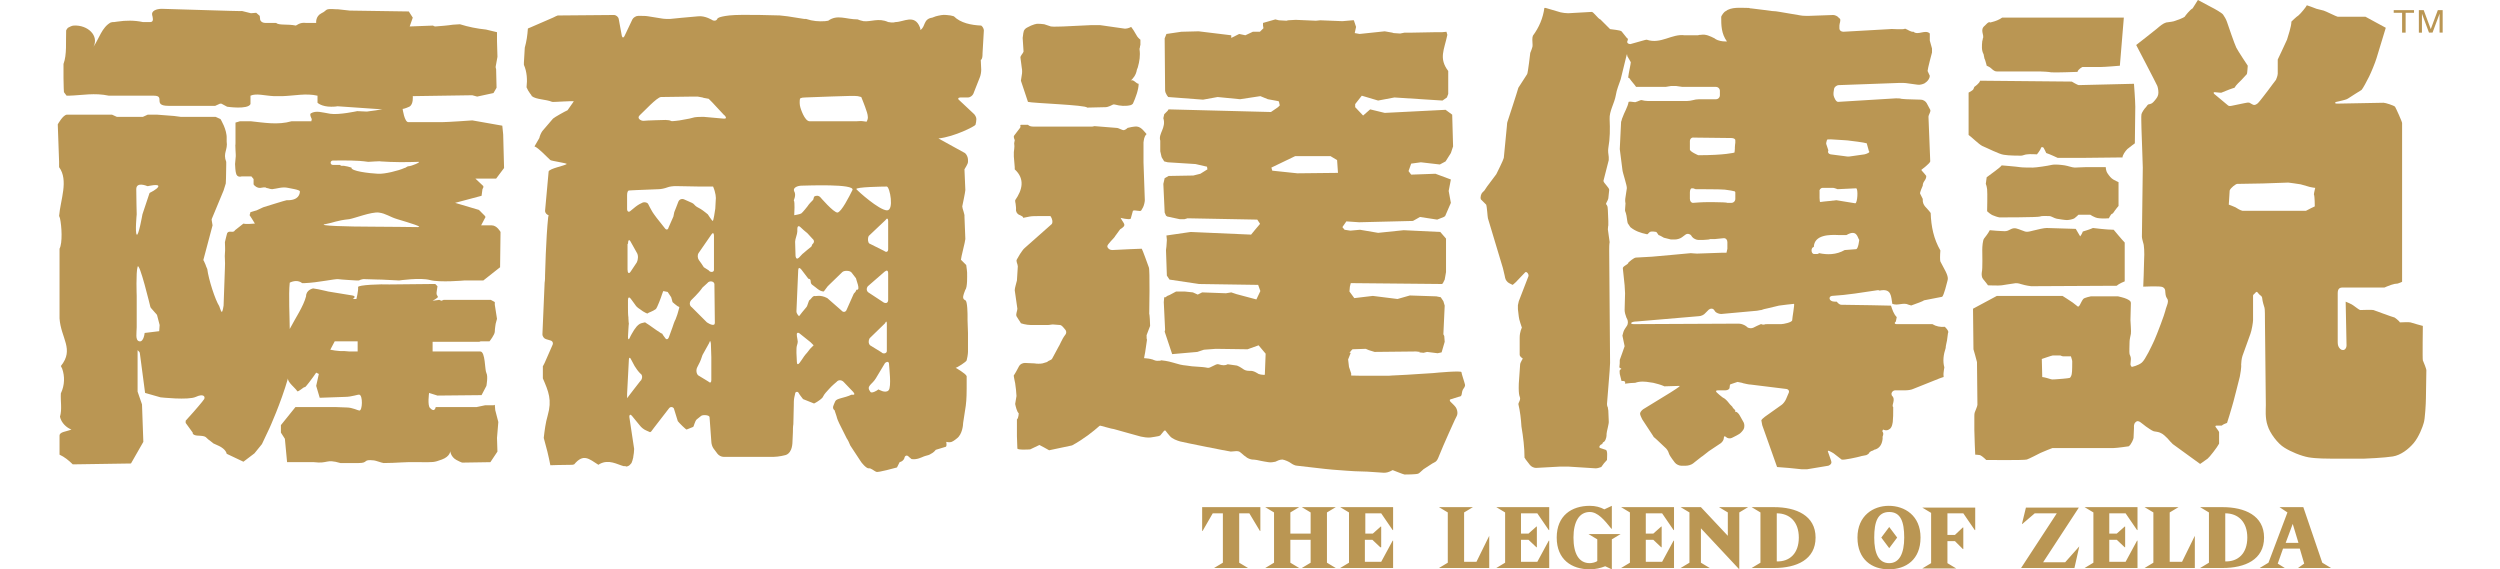
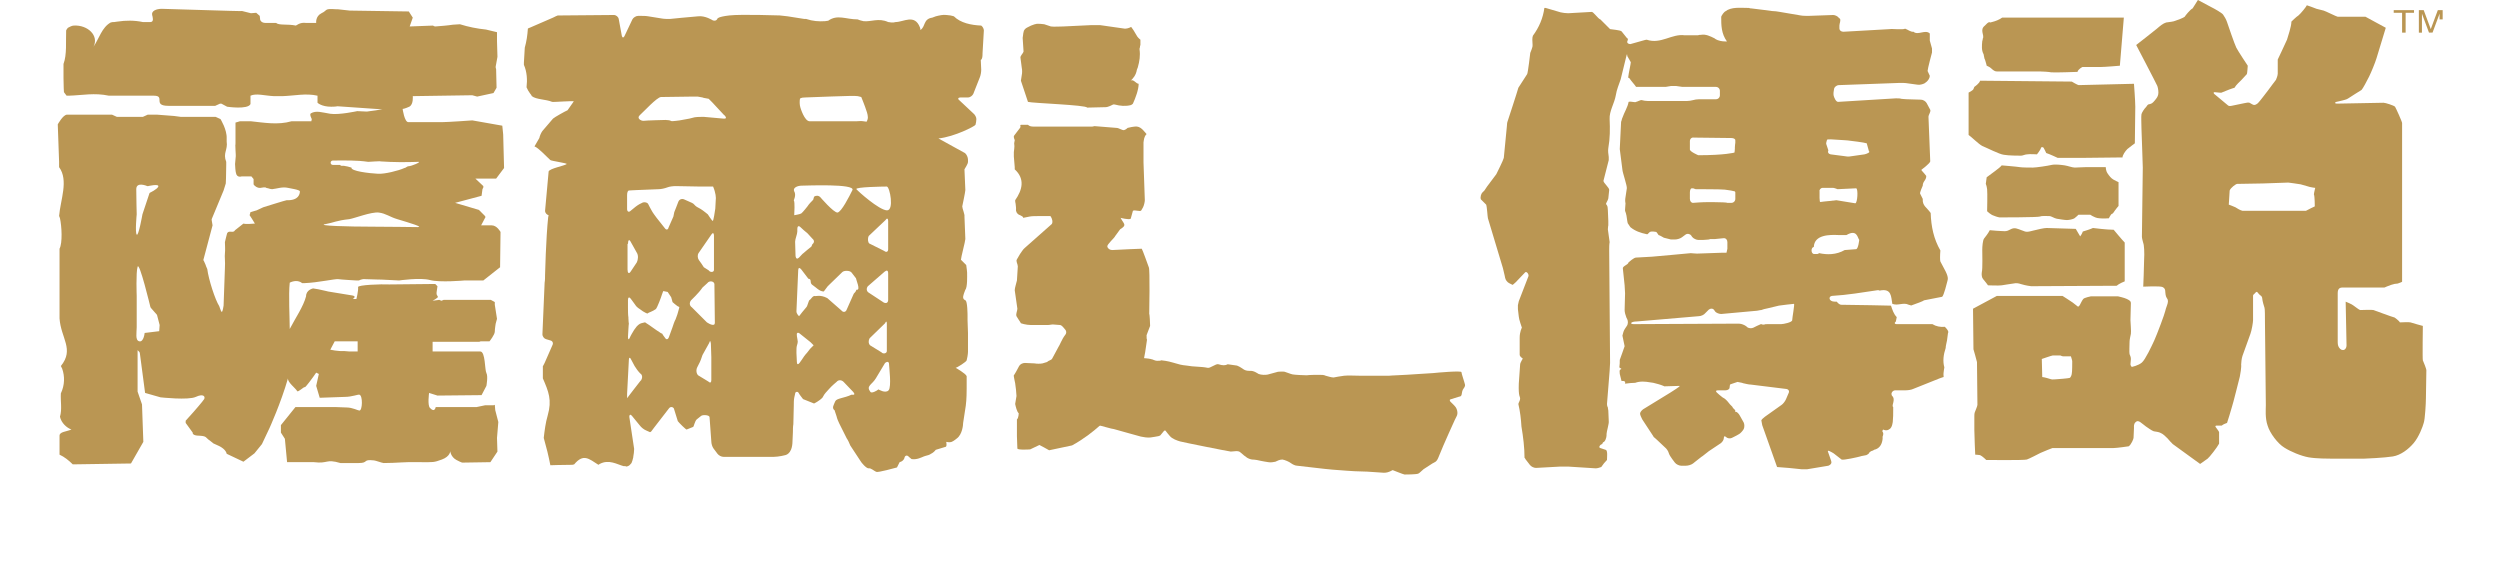
<svg xmlns="http://www.w3.org/2000/svg" version="1.1" id="图层_1" x="0px" y="0px" viewBox="0 0 566.9 129.1" style="enable-background:new 0 0 566.9 129.1;" xml:space="preserve">
  <style type="text/css">
	.st0{display:none;fill:#BF9C46;}
	.st1{fill:#BA9653;}
</style>
  <path class="st0" d="M95.2,38.3c0,0-2.4,5.5-3.1,7c-0.5,1.2-1.9,4-2.2,5s-0.9,3.4-1.1,4c-0.7,1.5-1.8,2.9-3.2,3.8  c0.1,0.7,0.1,1.5,0.1,2.2c-0.1,0.9-0.4,1.8-0.9,2.5c-0.5,0.8-2.9,4.2-2.9,4.2H57.1l-2.4-2.8c0,0,2.7-5.6,3.5-7.5  c0.5-1.2,1.1-2.4,1.9-3.5c0.3-0.4,0.6-0.7,1-1.1c0,0,0.2-2.7,0.3-3.1l-2.1-2l-4.4,0.5c-1,0.1-2,0-3-0.2c-1.1-0.1-3.9-0.7-4.7-0.8  s-1.6-0.1-2.4,0c0,0-3.3,3.5-3.7,4c-0.3,0.3-0.3,0.8-0.2,1.2c0,0.2,0.5,2.4,0.6,3.5c0.1,1.2,0.1,2.5,0,3.7c-0.1,0.7-0.5,6.9-0.6,7.6  s0,1.5,0.2,2.2c0.3,0.8,0.5,1.7,0.7,2.6c0,0.6,0.2,1.1,0.6,1.6c0.4,0.4,2.4,1.7,2.9,2.2c0.6,0.5,1.2,0.9,1.8,1.3h30.1  c0.8-0.1,1.5,0,2.3,0.2c0.6,0.2,1.2,0.5,1.6,0.9c0.2,0.3,0.4,0.6,0.6,0.9c0.1,0.2,0.3,0.1,0.4-0.1s0.8-1.6,1.8-1.6h5l1.4,2.8  c0,0,0.1,4,0.2,4.7c0.1,0.8,0,1.6-0.3,2.4c-0.2,0.5-1.8,3.6-1.9,3.9s-0.2,0.7-0.2,1c0,0.2-0.1,4-0.1,4.4c0,0.5-0.2,1-0.4,1.5  c-0.2,0.5-1.1,1.8-1.2,2.1c-0.2,0.5-0.4,1-0.5,1.5c-0.1,0.6-0.6,2.6-0.6,2.6h-2c-0.6,0-1.2-0.1-2-0.1c-2,0-3.2,0.1-6.2,0.1  c-0.3,0-2.7-1.2-3-1.2s-1.8,0.2-2.1,0.2c-0.8,0-1.4,0.8-2.1,0.8c-1.2,0.1-2.2,0.2-3.9,0.2c-0.9,0-1.2-0.8-2.1-0.8  c-0.4,0-2.7,0.8-3.1,0.8h-3.4c-2.5,0-4.9-0.6-7-0.6c-2.3,0-4.5,0.2-6.8,0.6c-2.7,0-5.3-0.3-7.9-0.8c-2.8-0.8-5.4-1.9-8-3.2  c-2.2-1.3-4.4-2.7-6.4-4.2v-3.5l1.4-1.5c-0.7,0-1.3-0.1-2-0.3c-0.9-0.1-1.7-0.6-2.3-1.3c-0.4-0.7-1.9-2.9-1.9-4.6l0.3-34.7L13.1,47  H4.5c0,0-3.1-2.1-4.1-2.6c0,0-0.1-3,0-4s0.3-1.9,0.3-2.3c-0.1-0.6-0.3-1.1-0.6-1.6C0,36,0,35.4,0.1,34.9c0.1-0.2,0.7-2.8,0.7-2.8  L0,30.4v-5.3c0,0,1.1-0.6,1.6-1S3,23,3.2,22.8c0.4-0.4,0.8-0.6,1.6-0.1c0.9,0.4,2,0.7,3,0.8c1,0.1,2.9,0.1,3.3,0.1s0.8-0.1,1.1-0.3  c0.7-0.5,1.4-1,2.1-1.4c0,0,0.1-5.6,0.1-5.7c-0.1-0.3-0.3-0.5-0.4-0.7l0.1-5.2c0,0,7.1-1.6,8.2-1.9c1.1-0.4,2.3-0.4,3.3,0  c1.5,0.5,3.9,1.3,4.3,1.4c0.7,0.3,1.5,0.4,2.2,0.2l2.6-0.9C35.3,8.9,36,8.9,36.6,9c1,0.2,4,0.9,4,0.9v5.3c0,0.5,0.2,1,0.5,1.4  c0.2,0.7,0.3,1.3,0.3,2c0,0.6-0.2,3.7-0.2,3.7l5.8,2c0.5,0.2,1.1,0.3,1.6,0.2c0.6-0.1,3.2-0.6,4-0.8s3.5-0.6,3.9-0.6  c0.8-0.1,2.8-0.1,3.4-0.1l23.5-0.1l2.3,3.8c0.3,0.5,0.7,0.9,1.2,1.1c0.6,0.2,2.1,0.7,2.4,0.8c0.5,0.2,1,0.5,1.2,1  C90.8,30.2,95.2,38.3,95.2,38.3L95.2,38.3z M61.7,17l2.5,2.8c0.5-0.1,1-0.1,1.4-0.1c0.2,0,0.3,0.1,0.5,0.3h5.2  c0.1-0.6,0.5-1.1,1-1.4c0.3-0.1,0.5-0.1,0.8-0.2S74,18,74,18V5.9l-1.7-2c-0.9,0-5,0-5.9,0s-2.1-0.2-2.1-0.2c-0.8,1-1.9,1.9-3,2.6  c0.1,0.5,0.2,4.3,0.2,5.8S61.7,17,61.7,17L61.7,17z M77.9,17.2c0.6,0.4,1.2,1,1.6,1.6l0.9,1.4l3.3,0.1c0.4-0.3,1.4-0.9,1.7-1.1  c0.4-0.2,0.9-0.3,1.3-0.2c0.6,0.1,1.2,0.2,1.7,0.4c0,0,1.3-0.9,1.6-1c0.2-0.1,0.4-0.2,0.7-0.2V4.5C90.4,4.4,90.2,4.2,90,4  c-0.4-0.3-1.5-1.5-1.5-1.5s-2,1-2.1,1c-1,0.1-1.9,0.1-2.9,0c-0.4-0.1-3-0.6-3-0.6c-0.6,0.8-1.4,1.4-2.2,1.9c0.1,0.8,0.2,1.6,0.2,2.4  c0,0.7,0,7.7-0.1,8.2C78.2,16,78.1,16.6,77.9,17.2L77.9,17.2z M131.4,36.8c0-1,0.5-9.9,0.6-11.2c0.1-0.9,0.2-1.9,0.4-2.8  c-0.3-0.7-0.5-1.4-0.6-2.2l-4.5-2.8c-0.8,0.4-1.7,0.7-2.6,0.9c-0.4,0.8-2.1,1.6-2.1,1.6l-0.6,0.9l-0.1-0.9c-0.3-0.8-0.7-1.5-1-2.2  c-0.4-0.7-1.1-1.2-2-1.3c-0.6-0.2-1.8-0.4-2.8-0.8c-0.9-0.4-1.8-0.8-2.7-1.3c-0.7,1.1-1.5,2-2.5,2.8c-1,0.9-2.2,1.6-3.5,1.9  c0,0.6,0,1.2,0.1,1.9c0.1,0.5,0.5,4.2,0.6,5.1s0.1,1.2-0.1,1.5c-0.4,0.8-0.8,1.6-1.1,2.4c-0.2,0.5-0.3,1-0.1,1.5  c0.2,0.5,1,2.2,1.3,2.9c0.2,0.4,0.2,0.9,0,1.2l-1.4,4.6c-0.3,0.8-0.4,1.6-0.6,2.4c0,0.8-0.1,10.9-0.1,10.9s-0.8,2-1.5,3.7  c-0.4,1.8-0.6,3.6-0.6,5.4c0,1-0.2,1.9-0.4,2.9c-0.2,0.6-1.9,5.2-2.2,6c-0.4,1.1-0.8,2.3-1,3.4c-0.1,1-0.1,3.8-0.1,3.8  s-0.4,1.1-0.6,1.6s-0.7,3.2-0.9,3.9s-1.9,8.2-2.1,8.7s-3.6,7.1-3.6,7.1s4.3,3.3,4.5,3.4c0.5,0.2,1,0.3,1.5,0.4  c0.8,0.2,1.7,0.3,2.5,0.4c0.7,0,3.3-0.2,3.7-0.2c0.6-0.1,1.2-0.3,1.8-0.5c0.7,0.3,1.4,0.6,2.1,0.8c1.2,0.3,2.4,0.5,3.7,0.5  c1.5,0,4.1-0.2,4.1-0.2s2-2.9,2.7-3.9s2.5-3.6,2.5-3.9c0.1-0.9,0.2-1.7,0.2-2.6c0-0.7,0.1-2.7,0.1-2.7s2-4.4,2.2-5.2  c0.2-0.7,0.3-1.4,0.3-2.1c0-0.4,0.3-1.7,0.4-2.6s0.2-2.5,0.2-2.5s1.1-3.9,1.3-4.6s1.5-5.3,1.5-5.3c0-0.6-0.1-2.8-0.1-3.3  c-0.1-1.2-0.1-2.4,0-3.6c0.1-0.7,0.9-3.3,1.1-4.4s0.8-5.8,0.9-7.3S131.4,37.8,131.4,36.8L131.4,36.8z M194.1,70.1  c0-1.1,0.2-2.1,0.4-3.2c0.3-1.3,0.2-2.6-0.1-3.8c-0.2-0.8-1.3-3.3-1.3-3.3s-0.9,0.6-1.5,0.9s-6,3-6.7,3.1s-1.5,0-2,0.2  c-0.7,0.3-1.3,0.7-2,1.1c-0.6,0.4-6.8,4.6-7.2,4.7c-0.7,0.1-1.3,0.2-2,0.1c-0.6,0-1.2,0.2-1.7,0.4c-0.5,0.2-4.6,1.9-5.2,2  c-0.5,0.1-1,0-1.3-0.4c-0.2-0.3-2.2-3.1-2.5-3.5s-0.2-1,0.1-1.3c0.5-0.6,1-1.3,1.4-2c0.3-0.5,0.4-1,0.4-1.6c0-0.5,0-16.1,0-16.7  c0-0.8-0.2-1.6-0.4-2.3c-0.3-0.7-0.7-1.4-1.1-2.1c-0.2-0.4-0.4-0.9-0.4-1.5c0-0.4,0.1-24,0.1-24c-0.5,0-3.3-0.2-4-0.3  c-0.8-0.1-1.5-0.1-2.3,0.1c-0.7,0.2-1.4,0.4-2.1,0.5c-0.3,0-1.6-0.6-2.1-0.7c-0.7-0.2-1.3-0.2-2,0c-1,0.2-4.4,0.8-5,0.8  c-0.7-0.1-1.4-0.4-2-0.8s-1.3-0.4-1.9,0c-0.4,0.3-2.8,2.1-2.8,2.1s0.2,14.8,0,15.5s-0.3,0.9-0.5,1.5c-0.2,0.5-0.2,1-0.1,1.5  c0.3,0.6,0.7,1.1,1.1,1.7c0.3,0.7,0.4,1.5,0.2,2.2c0,0.8,0.3,24.9,0.3,24.9s0.2,25.5,0.2,25.9s-0.4,1.9-0.6,2.6  c-0.1,0.8,0,1.6,0.2,2.4c0.1,0.7,0.1,1.5-0.1,2.2c-0.1,1.2-0.2,2.4-0.1,3.6l1,0.3c0.3,0.1,0.5,0.4,0.9,0.5c0.3,0.1,0.6,0.2,0.8,0.4  c0,0,0.9-0.3,1.3-0.4s3.6-0.1,4.7-0.1s6.6-0.2,6.8-0.2s1.2-0.6,1.6-0.8s1.3-0.4,1.7-0.6c0.3-0.2,0.7-0.4,0.9-0.6  c-0.1-0.8,0.2-1.6,0.7-2.2c0.5,0.3,1.8,1.4,1.8,1.4c1.1,0.2,2.2,0.4,3.2,0.7l6.9-3h4c0,0,6.8-3.3,7.2-3.5c0.8-0.4,1.6-0.7,2.4-0.9  c1.1-0.1,2.3-0.2,3.4-0.5c0.9-0.1,1.7-0.5,2.5-1c0.8-0.6,5.1-3.3,5.1-3.3s0.1-13,0.1-14.2S194.1,70.7,194.1,70.1L194.1,70.1z   M265.8,72.9c0.5,0.1,1,0.2,1.5,0.2c0.3,0.1,0.7,0,1-0.2c0.6-0.3,1.2-0.7,1.8-1.1c0.6-0.5,1.2-1.2,1.6-1.9c0.2-0.5,2.7-5.5,3.1-6.3  c0.5-0.8,6.3-12.6,7.2-14.2s7.2-14.2,7.2-14.2c-0.6-0.3-3.8-2.9-4.1-3.2c-0.4-0.4-0.7-0.9-1-1.4c-0.1-0.7-0.2-1.4-0.3-2.1  c-0.2-0.5-0.6-1-1.1-1.3c-0.4-0.2-0.7-0.5-1-0.7c-0.2-0.2,0-1-0.1-1.3c-0.2-0.3-0.5-1.4-0.7-1.8c-0.4-0.6-1-1.2-1.6-1.7  c-0.3-0.3-0.5-0.6-0.7-0.9c-0.4-0.5-0.9-0.9-1.3-1.4c-1.4-0.2-5.6-1.3-5.6-1.3s-6.7,0.5-7.7,0.5s-11.6,0.5-12.3,0.5  c-0.5,0.1-0.9-0.1-1.3-0.5c-0.4-0.5-0.6-1.1-0.8-1.7c-0.2-0.5-0.2-1,0.1-1.4c0.1-0.3,2-3.6,2-3.6s-4-2.1-4.4-2.2  c-0.7-0.1-1.4-0.1-2,0.1c-0.9,0.2-1.9,0.4-2.9,0.5c-0.3,0-1.7-0.7-2.2-0.8c-1-0.1-2.1-0.1-3.1,0c-1.1,0.1-7.4,0.3-7.7,0.3  c-0.7,0-1.4,0-2.1,0.1c-0.6,0.1-1.2,0.1-1.8,0c-0.5-0.1-1-0.1-1.5-0.1c-0.4,0.4-2,1.2-2.2,1.4s-2,4-2.5,4.8c-1,1.5-2,2.9-3.1,4.2  c-0.9,1-1.8,2.2-2.6,3.3c-0.5,0.8-0.8,1.6-0.9,2.6c0,0.8-0.1,1.5-0.4,2.2c-0.2,0.4-1.6,0.5-2.3,0.8s-1.3,0.8-1.7,1.6  c-0.4,1-1,1.9-1.6,2.8c-0.5,0.6-1.2,1-1.9,1.4c-0.8,0.6-1.4,1.5-1.9,2.4c-0.7,1.2-1.6,2.4-2.5,3.5c-0.7,0.5-1.5,1-2.3,1.3  c-0.9,0.6-1.7,1.2-2.4,2c-0.5,0.6-2,2.4-2.8,3.1s-2.5,2.4-2.5,2.4s1.3,1.5,2.1,2.7c0.5,0.8,1.1,1.5,1.7,2.1c0.5,0.5,3.2,2.3,4.4,3.2  s3.3,2.4,3.9,2.9s2.3,2.5,3,3.1c0.7,0.6,1.6,1.6,3.1,3.1l2.3,2.4c0.2-0.1,1.3-0.9,1.8-1.2c1.1-0.8,2.2-1.7,3.2-2.6  c0.4-0.5,1-1.4,1.4-1.9s2-2.6,2.5-3s2.2-2.4,2.5-2.7s0.4-0.5,0.7-0.5s0.9-1,1.3-1.4s1.5-1.2,1.7-1.5s0.7-1.2,1.1-1.9  s1.5-2.6,1.9-3.2c0.5-0.8,1.1-1.6,1.7-2.4c0.4-0.4,0.8-0.8,1.3-1.1c0.6-0.5,1.1-1,1.6-1.6c0.4-0.4,1-1.2,1.3-1.5s0.6-0.5,1-0.5  c0.6,0,1.2,0,1.8,0h7.4c0.5,0.1,1,0.3,1.5,0.5c0.5,0.1,1,0.2,1.5,0.1c0.6-0.1,1.8-0.3,2.5-0.4s4-0.3,4.2-0.3s0.5,0.2,0.6,0.4  s0.9,0.9,1.1,1.1c0.4,0.3,0.7,0.7,1,1.2c0.2,0.4-0.1,0.6-0.2,0.9s-0.9,1.6-1.2,2.1c-0.3,0.6-1.5,3-1.8,3.5c-0.6,1-1.4,2-2.2,2.8  s-1.5,1.6-2.1,2.5c-0.3,0.5-0.9,1.5-1.2,1.9s-0.5,0.2-1,0s-12.9-7-12.9-7c-1.4,1.1-2.7,2.2-3.9,3.5c-0.4,0.6-0.7,1.3-1,2  c-0.3,1-0.8,1.9-1.4,2.7c-0.5,0.5-1.5,0.9-1.8,1.3c-0.4,0.6-0.8,1.2-1.1,1.9c-0.2,0.5-0.5,0.9-0.9,1.2c-0.4,0.4-2,1.7-2.5,2.1  c-0.3,0.2-0.5,0.3-0.3,0.7c0.3,0.9,0.8,1.7,1.3,2.5c0.4,0.5,1.6,1.4,1.9,1.7c0.6,0.5,1.2,1,1.8,1.4c0.4,0.2,0.9,0.4,1.3,0.4  c0.5,0,0.9,0.2,1.2,0.5c0.3,0.4,0.6,0.8,0.9,1.3c0.2,0.4,1.2,1.7,1.6,2.1c0.5,0.5,1.1,1,1.7,1.4c0.3,0.2,0.1,0.5,0.1,0.6  c-0.2,0.4-0.4,0.7-0.7,1.1c-0.3,0.3-0.6,0.6-0.9,0.8c-0.4,0.2-2.1,1-2.5,1.2c-0.5,0.3-0.9,0.7-1.2,1.1s-0.6,1.5-0.9,1.9  c-0.7,1-1.5,1.9-2.4,2.7c-0.6,0.5-1.9,1.8-2.4,2.2c-0.4,0.3-0.7,0.8-0.9,1.3c-0.2,0.7-0.5,1.3-1,1.8c-0.5,0.4-1.6,1-2.4,1.6  c-1.1,0.9-2.1,1.9-3,2.9c-0.7,0.7-4.5,4.4-5.5,5.3s-8.2,6.8-8.9,7.4s-5.9,4.6-5.9,4.6c0.2,0.3,1.9,2.5,2.5,3.1s1.2,0.5,1.7,0.7  s1.2,0.7,1.6,0.9s0.6,0,1-0.2s1.4-0.7,1.9-0.9s0.5-0.1,0.7,0.1s0.2,1.1,0.4,1.9c0.4,1.1,1.3,1.9,2.3,2.3c1,0.3,4.9,1.7,5.9,2  s7.1,2.5,8.3,3c0.8,0.3,1.6,0.3,2.4,0c0.8-0.1,2.6,1.2,3.4,1.1s1.2-1.8,1.9-1.9c1-0.6,1.9-1.3,2.7-2.1c0.4-1,0.8-2,1.1-3  c0.8-0.1,1.6-0.5,2.3-1.1c0.5-0.4,2.7-3,4-4.4s3.7-4.1,4.8-5.5s4.9-6.3,5.6-7.3c0.3-0.5,0.5-1.1,0.5-1.7c0.1-0.8,0.3-1.5,0.7-2.2  c0.5-0.5,1.1-0.8,1.8-0.9c0.6-0.2,1.1-0.6,1.5-1.2c0.4-0.5,0.8-1.2,1.1-1.6c0.4-0.6,0.9-1.3,1.4-1.9c0.3-0.4,0.5-0.8,0.5-1.3  c0-0.3-0.1-1.8-0.1-2.2c0-0.4,0.2-0.7,0.5-1c0.4-0.3,0.8-0.5,1.1-0.9c0.5-0.7,6.5-10.4,6.9-11.2c0.6-0.8,0.8-1.9,0.6-2.9  c-0.1-0.6-0.3-1.2-0.5-1.7C265.4,72.9,265.6,72.9,265.8,72.9L265.8,72.9z M263,15.3c0,0,0.8,0.3,1.1,0.4c0.5,0.2,1,0.3,1.5,0.4  c0.5,0,0.8-0.2,1.3-0.2s2.4,0,2.9,0.1c0.5,0.1,0.8,0,1-0.3s1.1-1,1.1-1c0.1-0.7,0.3-1.4,0.5-2c0.2-0.4,1.1-1.7,1.1-1.7  c-0.3-0.6-0.5-1.2-0.7-1.8c0-0.2-0.1-1.2-0.1-1.7c0-0.4,0-5.7,0-5.7c-0.5-0.2-1-0.5-1.5-0.8c-0.5-0.4-0.9-0.7-1.3-1.1  c0,0-1.2,0.7-1.8,0.9C267.3,1,266.4,1,265.6,1c-1,0-2.2-0.1-2.2-0.1c-0.7,0.9-1.6,1.6-2.6,2.1c0.2,1.8,0.3,3.6,0.3,5.4  c0,1.5-0.1,3-0.3,4.4c0.6,0.3,1.1,0.7,1.5,1.2C262.8,14.5,263,14.9,263,15.3L263,15.3z M284.6,16.5c0.3-0.6,0.9-1.1,1.5-1.4  c0.6-0.1,1.2-0.2,1.8-0.2c0.2-0.9,0.7-1.6,1.5-1.9c0,0-0.7-3.7-0.7-4.1c-0.1-0.7-0.2-1.4-0.2-2.1c0-0.8,0.3-5.3,0.3-5.3  c-0.5-0.1-1.1-0.3-1.6-0.5c-0.4-0.1-0.7-0.4-0.9-0.7h-7c-1.2,1.9-2.1,2-2.1,2s0.2,2.2,0.3,3.5s0.1,2.9,0.1,3.6  c0,0.6-0.2,4.5-0.2,4.5c0.6,0.3,1.2,0.6,1.8,1c0.5,0.5,1,1,1.3,1.6L284.6,16.5z M353.6,78.2c-0.2,3.1-0.8,6.1-1.7,9  c-0.2,0.5-0.4,1-0.7,1.7c-0.2,0.5-0.4-0.1-0.6,0.4s-0.5,2-0.8,2.5c-1.1,2.2-2.5,4.3-4.2,6.1c-0.8,0.9-1.6-0.2-2.4,0.5  c-0.4,0.3-0.8,2.5-1.2,2.7c-2.8,2-5.8,2.5-8.6,3.5c-1.7,0.6-2.9,1.8-4.6,2.2c-0.3,0.1-1.4-0.5-1.7-0.5c-0.3,0.1-0.2,0.9-0.4,1  c-1.7,0.4-2.9,0.7-2.9,0.7l-1.4-5.2l-1.3-1.3c-0.1-1-0.2-2-0.3-3c-0.2-0.6-0.4-1.1-0.2-1.6c0.1-0.4,0.1-0.8,0.1-1.3  c-0.1-0.8-0.3-1.5-0.6-2.2c-0.1-0.4-0.3-1.8-0.3-1.8c1.7-0.4,3.5-1,5.1-1.6c2.6-1.1,5-2.7,7-4.7c1.7-2.1,3-4.6,3.9-7.2  c0.6-2.2,0.8-4.4,0.9-6.7c-0.6-1.8-1.4-3.6-2.2-5.3c0.1-0.8,0.1-1.6,0-2.5c-0.6-1.3-1.2-2.5-2-3.6c-0.6-0.8-0.9-0.9-1.5-1.1  c-0.6-0.1-1.3-0.3-1.9-0.5s-1.3-0.6-1.6-0.5c-0.5,0.3-0.9,0.7-1.2,1.1c-0.6,0.8-1.3,1.5-2.1,2.2c0.1,0.8,0.2,1.7,0.5,2.5  c0.3,1.3,0.3,2.7,0.2,4c-0.3,2.8-0.8,5.6-1.5,8.4c-0.6,2.1-1.3,4.2-2.3,6.2c-0.6,0.9-1.1,1.8-1.4,2.8c-0.2,0.8-0.8,2.8-1.2,3.7  c-0.5,0.9-1.2,1.8-2,2.5c-0.6,0.6-1.4,1.3-1.4,1.3c0,0.5-0.1,1.1-0.2,1.6c-0.1,0.6-0.4,1.1-0.8,1.6c-0.5,0.5-2,2.2-3,3.1  s-2.4,2.8-2.8,3.3c-0.5,0.3-1.1,0.5-1.6,0.6c-0.6,0.1-1.9,0.5-2.5,0.6c-0.6,0.3-1.3,0.5-2,0.6c-0.7-0.2-1.4-0.5-2-0.9  c-0.5-0.2-1.8-0.8-2.6-1.1c-0.9-0.2-1.9-0.3-2.9-0.3c-0.7,0-1.5,0-2.2-0.2s-1.3-0.6-1.7-1.1c-0.3-0.3-0.6-0.6-0.8-1l-0.6-0.2  c-0.3-0.4-0.6-0.8-1-1.2c-0.6-0.4-1.1-0.8-1.8-1.1c-0.7-0.4-1.2-1-1.5-1.6c-0.6-1.4-1-2.9-1.2-4.4c0-1,0.2-1.9,0.5-2.8  c0.2-0.5,0.7-1.5,0.9-1.7c0.1-0.3,0.1-0.6-0.1-0.9s-2.8-2.4-3.4-3.2c-1.1-4-1.4-8.3-1-12.4c0.5-5.9,4.2-14,6.9-17.3  c1.6-2.1,3.4-4,5.3-5.8c1.2-0.8,2.5-1.4,3.9-1.6c1-0.4,1.9-1,2.8-1.7c1.6-0.7,3.1-1.6,4.5-2.5c1.9-1.2,4.8-1.9,8.6-2.4  c3.4-0.4,6.8-0.6,10.2-0.3c2,0.3,4,0.7,5.9,1.3c2.4,0.7,4.7,1.7,6.9,3c1.6,1,3,2.2,4.3,3.6c0,1-0.2,1.9-0.6,2.8  c0.8-0.2,1.6-0.2,2.4-0.1c0.7,0.2,1.4,0.4,2.1,0.5c0,0,4.6,6.6,5.3,7.6c0.6,0.8,1,1.8,1.2,2.8c0.1,0.7,0,3.7,0,3.7  c0.3,0.1,0.6,0.2,0.8,0.5c0.2,0.3,1.5,2.3,1.6,2.7c0.2,0.4,0.3,0.8,0.3,1.2C353.4,68.8,353.8,76,353.6,78.2L353.6,78.2z M309.8,59.3  c0,0-1.5-1.5-1.8-1.6c-0.3-0.3-0.8-0.3-1.1,0c-0.5,0.3-3,1.8-3.6,2.3c-0.7,0.6-1.3,1.4-1.8,2.2c-0.5,0.9-3.2,6.8-3.6,7.6  s-0.6,1.7-0.8,2.5c-0.1,0.9-0.2,4.6-0.1,5.6c0,1,0.4,2,1.1,2.8c0.8,0.8,1.6,1.6,2.5,2.2c0.8,0.3,1.7,0.2,2.5-0.1  c0.8-0.3,1.4-0.9,1.6-1.6c0.4-0.8,2.4-7.2,2.9-9.1s1.9-8.3,2-9.2C309.8,62,309.8,59.3,309.8,59.3L309.8,59.3z M388.6,24.9  c0.5-0.8,1.2-1.5,1.8-2.2l0.9-3.2c0,0-2.3-1.9-2.8-2.2s-0.4-1.7-0.5-2c-0.8-1-1.5-2-2.2-3.1c-0.3-0.7-0.7-1.4-1.2-2  c-1.1-0.2-2.2-0.4-3.3-0.7c-2-0.5-4.1-0.9-6.2-1.2c0,0-2.2,4-4.4,8c-0.3,0.6-0.7,3.2-1,3.7c-0.4,0.7-1.3,2.9-1.5,3.2  c-0.8,1.4-1.7,3.5-3.8,6.8c-0.2,0.4-1.9,2.1-2.1,2.5c-0.8,1.3-2.5,2.4-2.9,2.9c-0.5,0.8-0.4,0.7-1.5,2.4c-0.5,0.7-0.8,2-1.2,2.7  s-1.7,1.1-2.1,1.7l-0.9,1.4c0,0,2.8,9.5,3.4,11.5c0.4,1.4,0.8,2.8,1,4.3c0.1,1,0.2,5.4,0.4,6.8s0.9,4,0.9,4.5s0.4,0.4,0.5,0.4  c0.6-0.3,1.2-0.6,1.7-1c0.5-0.3,2-0.9,2.3-0.6s0.2,1.3,0.3,1.7c0.1,0.5,0,1.1-0.1,1.6c0.1,1,0.1,2,0.1,3c0,0.7-0.1,5.8-0.1,6.5  c0,1.5,0.1,2.7,0.1,4.1v1.3c-0.1,1.8-0.3,3.6-0.6,5.4c0.2,1,0.5,1.9,0.9,2.8c0.2,0.5,0.3,1.1,0.2,1.6c-0.2,0.4-0.3,1.3-0.5,1.9  s-0.8,4.5-0.8,4.5c0.7,0.2,2.3,1,2.8,1.2c0.5,0.1,1,0.2,1.5,0.1c0.7,0,1.4-0.1,2.1-0.3c0.7-0.2,1.5-0.3,2.3-0.4l13.8,0.1  c0,0-0.4-2.5-0.5-2.9c-0.1-0.7-0.2-1.4-0.4-2.1c-0.2-0.5-0.2-1-0.1-1.5c0.2-0.4,0.4-0.8,0.5-1.3c0-0.4-0.1-2.4-0.1-3.1  c0-0.5-0.1-0.9-0.4-1.3c-0.4-0.3-0.8-0.6-1.2-0.9c-0.2-0.1-0.3-0.3-0.1-0.5s0.9-0.6,1.2-0.8c0.5-0.2,0.8-0.7,0.8-1.2  c0-0.7,0.1-6.6,0-7.1c-0.1-0.7-0.4-1.4-0.7-2c-0.3-0.5-0.4-1.1-0.5-1.6c0-0.4,0-14.3,0-14.7s1-3.4,1.2-4.2c0.1-1.1,0.2-2.2,0.1-3.2  c0-0.7-0.5-16.5-0.5-16.9c-0.3-1-0.6-1.9-1-2.9c-0.2-0.5-0.3-1.1-0.2-1.6c0.1-0.6,0.9-4.5,0.9-4.9c0-0.2-0.1-0.4-0.2-0.6  c0,0,2.6-2.2,3-2.6C388.3,26.1,388.5,25.5,388.6,24.9L388.6,24.9z M394.8,22.3c0.1,0.6,0,1.2-0.3,1.8c-0.2,0.8,0,1.7,0.3,2.4  c0.3,0.9,1.8,4.8,1.8,4.8c1.7-0.3,3.4-0.8,5.1-1.4c0,0,1.8,0.7,2.6,1c0.6,0.2,1.2,0.2,1.8,0l1.7-0.7c0,0,0.8,0.2,1.2,0.3  s1.4,0.2,2.2,0.3s3.5,0.8,4.1,0.9s1.2,0.1,1.8,0c0.9-0.2,1.7-0.4,2.5-0.6c1.1-0.3,2.1-0.5,3.2-0.5h16.9c0.5,0,1.5,0.3,1.9,0.3h4.7  c0.9-1.2,1.9-2.3,3-3.4l-0.1-11.2v-4.5l-1-0.1l-1.6-1h-20.5c0,0-2.5,0.9-2.9,1s-0.4,0.9-0.8,1.6s-0.5-0.1-0.6-0.2  c-0.1-0.4-0.4-0.8-0.6-1.1c-0.6-0.4-1.3-0.7-2-0.9H405c-0.8,0.1-1.5,0.4-2.2,0.7c-0.7,0.4-1.5,0.5-2.3,0.4c-0.6,0.1-1.1-0.2-1.3-0.7  c-0.2-0.3-0.5-0.5-0.8-0.6l-4,0.9l0.1,4.5c-0.1,0.3-0.2,0.5-0.4,0.7c-0.3,0.4-0.4,0.9-0.4,1.4C393.7,18.8,394.6,21.7,394.8,22.3  L394.8,22.3z M427.3,69.1c-0.2,0.3-0.3,0.7-0.2,1c0.1,0.5,0.4,2.5,0.6,3.1c0,0.3,0.2,0.5,0.3,0.7c0.2,0.2,1.3,1.3,1.4,1.5  c0.2,0.2,0.2,0.4,0.1,0.6s-1.1,2.1-1.3,2.4c-0.1,0.3-0.4,0.4-0.7,0.4c-0.4,0.1-2.7,0.3-3.8,0.4s-2.5,0.1-3,0.1s-0.6-0.1-0.7-0.4  s-1.3-2-1.4-2.2c-0.2-0.3-0.2-0.6-0.1-0.9c0.2-0.3,2.5-5.9,3-6.9c0.3-0.6,0.3-1.3,0.1-2c-0.1-0.6-0.1-1.1,0.1-1.7  c0.2-0.3,2.9-6,3.2-6.6s0.9-0.3,1.1-0.2s1.2,0.6,1.6,0.8c0.8,0.3,1.6,0.5,2.5,0.5c0.8,0,5.2,0,5.5-0.1c0.6-0.1,1.2-0.4,1.7-0.8  c0.3-0.3,0.8-0.4,1.3-0.2c0.2,0.1,1,0.6,1.3,0.7c0.4,0.1,0.9,0.1,1.3,0c0.1,0.1,0.3,0.2,0.5,0.3h2.1c0,0,3.5-0.7,4.7-0.9  s3-0.4,3-0.4c0.5-0.8,1-1.6,1.6-2.4l0.1-16.7c-1.1-0.4-4.1-2-4.1-2H439c-0.5,0-0.8,1-1.4,1c-0.8,0-1.9-1-2.7-1L408.2,37  c-0.5,0-2.8,0.3-2.8,0.3l-2.4,1.5l-0.7-0.9c-0.5-0.1-3.6-0.9-3.6-0.9h-6.8l-3,1.8c0,0,0.1,1.5,0.1,2.3s0,4.4,0.1,5.1  c0.1,0.8,0.2,1.6,0.5,2.3c0.4,0.7,0.4,1.6,0.2,2.3c-0.2,1.1-0.4,2.8-0.6,3.4c-0.1,0.9,0,1.7,0.2,2.5c0.2,0.7,0.4,1.4,0.5,2.2  c0,0,0.7,0,1.1,0s2.4,0.3,3.4,0.2c1.3-0.2,2.5-0.5,3.8-0.8c0.5-0.1,1.1-0.1,1.6,0.1c-0.2,0,0.4,0.1,1.8,0.2c0.6,0.1,0.4,0,0.9,0.6  c0.3,0.7,0.6,1.4,0.7,2.1c0,0-1.5,1.2-1.9,1.7c-0.4,0.4-0.6,0.9-0.6,1.4c-0.1,0.5-0.2,2-0.2,2.6c0,0.3-0.1,0.6-0.2,0.9  s-3.6,8.3-3.7,8.7c-0.1,0.4-0.2,0.7-0.3,1.1c0,0.2-0.3,1.7-0.4,1.9c0,0.2-0.1,0.4-0.3,0.5l-0.6,0.4c-0.4,0.3-0.7,0.7-1,1.1  c-0.5,0.4-1,0.8-1.6,1.1h-3.2c0,0-0.2,4.4-0.1,5.2c0.2,0.9,0.6,1.9,1.1,2.7c0,0,0.1,2.2,0,2.9c0,0.8,0.1,1.7,0.5,2.5  c0.3,0.7,0.6,1.5,0.7,2.3c0,0.6-0.2,1.2-0.5,1.8c-0.2,0.7,0,1.5,0.5,2c0.3,0.4,1.7,3.2,1.7,3.2c1.3-0.4,6.5-1.9,6.5-1.9h3.7  c0,0,3.5-1.1,4.3-1.4c1.2-0.3,2.4-0.5,3.7-0.5c1.3,0,5.9-0.2,6.9-0.2s8-0.2,8.9-0.2s1.9-0.1,2.8-0.4c0.7-0.2,3.3-1.5,3.3-1.5  s1.3,2.2,1.8,3.3c0.4,1,0.8,2,1.1,3c0.7,0,1.3,0,2,0c1,0.2,2.1,0.2,3.2,0.2c1.2-0.1,2.4-0.2,3.2-0.3s4.5-0.5,5-0.5  c1.1,0,2.1-0.2,3.2-0.4c0.7-0.3,1.2-0.9,1.6-1.5c0.4-0.5,2.7-3.4,2.7-3.4s-1.1-2.6-1.4-3.2c-0.3-1-0.6-2.1-0.7-3.2  c-0.1-0.6-0.9-5.8-1-6.5s-1.3-3.4-1.6-4.4s-2.5-6-2.9-7s-3-7.5-3.3-8.3s-1.6-3.9-1.6-3.9c-0.7,0-15.3,2.9-15.3,2.9  S427.4,68.8,427.3,69.1L427.3,69.1z M464.7,18.9c0.3,0.1,0.6,0.3,0.9,0.5c0.2,0.2,0.7,0.8,1.3,0.8h9.4c0.8,0,1.7,0.1,2.5,0.2  c0.5,0.1,5.8-0.1,5.8-0.1c0.1-0.6,1.1-1.1,1.1-1.1s2.8,0,3.8,0h3.6l0.8-0.6v-0.5l-0.1-2.3l-0.2-1l0.6-0.6l0.3-0.6l0.2-3.2L494,9.5  l-0.3-1H493l-1.3-0.2L491,8.5l-0.7,0.4l-1.1-0.5h-1h-20.1c-1.3,0.9-2.9,1.3-4.5,1.3c0,0-0.1,3.2-0.1,3.9c0.1,1.3,0.4,2.5,0.7,3.7  C464.5,17.9,464.7,18.8,464.7,18.9L464.7,18.9z M468.5,38.4c1.3,0.1,2.5,0.2,3.8,0.2c0.5-0.1,0.9-0.2,1.4-0.3c0.7,0,1.4,0,2.1,0  c0.3-0.4,0.6-0.9,0.9-1.4c0.1-0.4,0.5-0.2,0.6-0.1c0.2,0.4,0.4,0.8,0.6,1.2c0.7,0.2,2.5,1,2.5,1s4,0,5.5,0s8.8-0.1,8.8-0.1  c-0.1-0.7,0.2-1.3,0.6-1.8c0.4-0.4,0.8-0.8,1.1-1.2c0,0,0.1-6.8,0.1-8s-0.3-4-0.3-4l-5.5-0.1h-0.6c-0.3,0-1.1,0.5-1.4,0.5  c-1.2-0.1-2.4-0.2-3.6-0.6c-0.5-0.1-1-0.2-1.6-0.3l-20.3-0.3c-0.1,0.6-1.2,0.9-1.2,0.9c-0.1,0.1-0.1,0.3-0.2,0.4  c-0.1,0.3-1,0.3-1,0.3V34c1,0.9,2,1.7,3,2.4C465.4,37.2,466.9,37.9,468.5,38.4L468.5,38.4z M466.3,51.8c0.4,0.2,0.8,0.3,1.2,0.4  c0,0,8.5,0,8.9-0.2c0.7-0.1,1.3-0.1,2-0.1c0.5,0,1,0.5,1.6,0.6c0.7,0.2,1.5,0.3,2.2,0.3c0.6,0,1.1-0.2,1.6-0.4l0.9-0.7h2.6l0.5,0.3  c0.5,0.3,1,0.4,1.6,0.5c0.7,0,1.3,0,2,0c0,0,0.5-0.9,0.7-1s0.5-0.5,0.7-0.8s0.5-0.7,0.8-0.9v-5.2l-1.2-0.6c-0.5-0.3-0.9-0.8-1.2-1.3  c-0.2-0.3-0.3-0.5-0.4-0.8h-2.6c-0.2,0-0.9,0-1.7,0s-1.8,0.1-2.4,0.1s-1.6-0.4-2.2-0.5c-0.9-0.2-1.9-0.2-2.9-0.1  c-0.8,0.2-3.4,0.6-4,0.6c-1,0-2,0-2.9-0.1c-0.5-0.1-4-0.4-4-0.4c-1.1,0.8-2.2,1.5-3.3,2.1l-0.2,1.4c0.1,0.4,0.2,0.8,0.3,1.1  c0.1,0.8,0,4.8,0,4.8C465.3,51.3,465.7,51.6,466.3,51.8L466.3,51.8z M463.9,65.7C464.2,66,465,67,465,67s2.4,0.1,3,0  s1.7-0.2,2.5-0.4c0.5-0.1,1.1-0.1,1.6,0.1c0.8,0.2,1.5,0.4,2.3,0.5c0.9,0,18.7-0.1,18.7-0.1c0.5-0.4,1.1-0.7,1.8-1v-8.4  c-0.6-0.6-2.5-2.3-2.5-2.3c-1.5,0-4.5-0.4-4.5-0.4c-0.7,0.3-1.5,0.6-2.2,0.7c-0.2,0.6-0.6,0.5-0.6,0.5l-0.9-1.1c0,0-5.8-0.2-6.4-0.2  c-1,0.1-2,0.3-3,0.6c-0.5,0.2-1.1,0.3-1.7,0.2c-0.4-0.1-1.2-0.5-1.9-0.6c-0.6,0-1.3,0.1-1.8,0.5c-0.4,0.1-0.8,0.2-1.2,0.1  c-0.3,0-1.8-0.1-2.7-0.2c-0.4,0.8-1,0.9-1.2,1.3c-0.3,0.8-0.4,1.6-0.4,2.5c0.1,1.6,0,3.3-0.1,4.9C463.5,64.7,463.6,65.2,463.9,65.7  L463.9,65.7z M545,70.7c0.6,0.3,1.2,0.6,1.8,0.9c0.3,0.2,0.4,1,0.6,1s2.1,0,2.3,0s4.1,1.5,4.6,1.6c0.4,0.3,0.8,0.7,1.2,1  c0,0,2.1-0.1,2.3,0l2.7,0.8c0,0-0.2,7.3,0,7.6c0.3,0.7,0.5,1.4,0.7,2.1c0,0.2-0.3,5.3-0.3,6.2c0,1.8-0.1,3.6-0.3,5.4  c-0.6,1.5-1.5,2.9-2.5,4.2c-1.2,1.4-2.6,2.8-4.3,3.1c-1,0.2-1.9,0.4-2.9,0.5c-0.2,0,0.5,0-1.2,0c-0.4,0-2.1-1.3-2.5-1.3  s-0.7,0.8-1,0.8c-0.6,0-1.2,0.2-1.7,0.5c-0.6,0-7.7,0-9.3-0.2c-1.9-0.4-3.7-1.1-5.3-2.1c-1.7-1.2-2.9-2.9-3.6-4.8  c-0.3-1.5-0.4-3-0.3-4.5c0-0.1,0-0.8,0-1.9c0-0.5,0.8-1.2,0.8-1.9c0-0.3-0.3-0.6-0.3-0.9S526,88.2,526,88c0-0.5,0-0.7,0-1.2  c-0.1-4.9-0.1-10.8-0.1-11.6c0-1,0-2.1-0.1-3.1c-0.2-0.7-0.4-1.3-0.5-2c0-0.3-0.1-0.6-0.4-0.7c-0.2-0.2-0.4-0.4-0.6-0.6  c-0.1-0.1-0.2-0.4-0.5-0.1s-0.6,0.5-0.6,0.7s0,5,0,5.5c-0.1,1-0.3,2-0.6,3c-0.3,0.8-1.6,4.2-1.8,4.8c-0.2,0.7-0.3,1.3-0.2,2  c-0.1,0.9-0.2,1.7-0.3,2.6c-0.1,0.4-1.6,6.2-1.8,6.6s-1.1,3.5-1.1,3.5c-0.4,0.1-0.8,0.3-1.2,0.5h-1.1c-0.2,0-0.4,0.1-0.3,0.3  s0.7,1,0.8,1.2s0,2.5,0,2.5c-0.8,1.2-1.6,2.3-2.5,3.3c-0.4,0.3-1.6,1.2-1.6,1.2s-5.7-4.1-6-4.4c-0.4-0.4-0.8-0.8-1.2-1.2  c-0.4-0.5-0.9-0.9-1.4-1.1s-1-0.3-1.5-0.4c-0.6-0.3-1.2-0.7-1.7-1.1c-0.3-0.2-1.1-0.8-1.3-1c-0.3-0.2-0.7-0.2-1,0  c-0.3,0.3-0.4,0.8-0.4,1.2c0,0.2,0,2-0.1,2.2c-0.2,0.7-0.6,1.3-1.1,1.8c0,0-2.6,0.3-3.4,0.4s-5.3,0.1-6.6,0s-6.8,0-6.8,0  s-2,0.7-2.6,1c-1,0.5-2,1-3,1.5c-0.5,0.2-8.9,0.1-8.9,0.1c-0.4-0.4-0.9-0.7-1.3-1c-0.3-0.1-0.7-0.1-1-0.1c0,0-0.2-4.1-0.2-5.4  s0-2.8,0-3c0-0.3,0-0.6,0.1-0.9s0.6-1.4,0.6-1.7s-0.1-9-0.1-9.4s-0.7-2.8-0.7-2.8l-0.1-8.9l5.2-2.3h14.4c0.8,0.3,1.5,0.6,2.2,1  c0.4,0.3,0.7,0.6,0.9,0.7s0.4,0.3,0.7-0.1c0.2-0.5,0.5-0.9,0.8-1.4c0.2-0.2,1.6,0,1.6,0h6c0.7-0.1,1.3-0.1,2,0.1  c0.6,0.3,0.8,0.5,0.9,0.9s-0.1,3.3-0.1,3.7s0.2,2.5,0.1,3s-0.2,1.3-0.3,1.8c-0.1,0.9-0.1,1.8,0,2.7c0.2,0.4,0.3,0.7,0.3,1.1  s0,0.8-0.1,1.2c0,0.2,0.1,0.4,0.2,0.6c0.8-0.2,1.6-0.5,2.2-1c0.8-0.7,2.1-3.6,2.8-4.9s2.3-5.9,2.4-6.5c0.2-0.7,0.4-1.4,0.6-2  c0-0.3-0.1-0.6-0.3-0.9c-0.2-0.4-0.2-0.8-0.2-1.2c0-0.4-0.2-0.8-0.6-1c-1.3-0.1-2.5-0.2-3.8-0.1c0,0,0.1-4.5,0.2-6  c0.1-1.2,0-2.4-0.2-3.6c-0.2-0.4-0.3-0.9-0.3-1.4c0-0.3,0.2-14,0.2-15.2s-0.2-7.8-0.2-8.5s-0.1-2.8,0-3.2c0.2-0.6,0.6-1.2,1-1.6  c0.5-0.5,0.5-0.4,0.8-0.5s3.5,0,3.5,0l-0.9-1.8c0.4-1.9-1.8-2.4-2-2.9s-4-8.2-4-8.2s3.8-3,4.5-3.6c0.6-0.6,1.2-1,2-1.4  c0.7-0.2,1.6-0.2,2-0.4c0.7-0.3,1.4-0.6,2-0.9c0.5-0.7,1.1-1.3,1.8-1.9l1.2-1.8l2.7,1.4c0.9,0.4,1.8,1,2.6,1.6  c0.4,0.5,0.7,1,0.9,1.6s1.7,4.9,2,5.7s2.5,3.9,2.5,3.9c0,0.6-0.1,1.2-0.2,1.8c-0.4,0.5-0.8,0.9-1.2,1.3c-0.6,0.5-1.1,1.1-1.5,1.7  c0,0-0.7,0.2-1.2,0.4s-1.1,0.5-1.4,0.6c-0.3,0.1-0.5,0.1-0.8,0.1l-0.9-0.1c-0.3,0-0.3,0.1-0.1,0.3s2.7,2.2,2.9,2.4  c0.2,0.2,0.6,0.3,0.9,0.2l2.8-0.6c0.4-0.1,0.8-0.2,1.2-0.1c0.3,0.2,0.6,0.4,1,0.5c0.2,0,0.3,0.1,0.9-0.4c0.8-0.9,1.5-1.8,2.2-2.8  c0.4-0.5,1.6-2.1,1.8-2.3c0.3-0.4,0.4-0.9,0.4-1.4v-3c0,0,1.7-3.7,2-4.3c0.5-1.3,0.8-2.6,1-4c0.5-0.5,1-0.9,1.5-1.3  c0.7-0.7,1.3-1.4,1.8-2.2c0,0,1.8,0.6,2.1,0.8c0.5,0.2,1,0.3,1.6,0.4c0.4,0.1,2.9,1.3,3.1,1.3h6.1l4.5,2.5c0,0-1.7,5.7-2,6.7  c-0.5,1.4-1.1,2.8-1.7,4.1c-0.4,1-1,2-1.6,2.9c-0.3,0.2-2.5,1.6-2.9,1.9c-0.4,0.2-0.9,0.4-1.4,0.5c-0.3,0.1-0.9,0.2-1.3,0.3  s-0.4,0.3,0.1,0.3s10-0.2,10.3-0.2c0.9,0.2,1.7,0.5,2.5,0.9c0.6,1.1,1.2,2.4,1.6,3.6v5.1V37c0,0.2-1.5,1.2-1.5,1.5s0.8,1.5,0.8,1.9  c0,0.6,0.8,1,0.8,1.6v8.6v4.6c0,0.8-0.5,1.6-0.5,2.3c0,1,0.5,1.9,0.5,2.7v6c-0.3,0.2-0.7,0.3-1,0.4s-0.8,0.1-1.4,0.3  c-0.5,0.1-1,0.3-1.5,0.5h-8.7c-0.7,0-1.8,0.3-1.8,1.2v10.6c0,0.5,0.1,1,0.3,1.4c0.3,0.4,2.3,0.6,2.7,0.4s0.6-0.6,0.5-1  C545.1,79.9,545.1,70.7,545,70.7L545,70.7z M484,83.5c0-0.2-0.4-1.3-0.4-1.3h-2c-0.3-0.1-0.5-0.1-0.7-0.2c-0.6-0.1-1.3-0.1-1.9,0  c-0.3,0-2.9,1-2.9,1l0.1,4.7c0.8,0.2,1.5,0.4,2.3,0.6c0.5,0,0.9,0,1.4,0c0.2,0,3.2-0.3,3.5-0.4s0.5-0.9,0.6-1.1S484.1,83.7,484,83.5  L484,83.5z M537,47c0.1-0.5,0.2-1,0.3-1.5c-0.4,0-0.8-0.1-1.2-0.2c-0.7-0.2-1.4-0.4-2.1-0.6c-0.7-0.2-2.6-0.5-2.8-0.5  s-5.3,0.2-5.9,0.2s-5.8,0.1-5.8,0.1c-0.7,0.3-1.4,0.8-1.8,1.5l-0.2,3.2L519,50c0.5,0.3,1.1,0.6,1.6,0.8c0.5,0.1,14.5,0,14.5,0  c0.6-0.4,1.3-0.7,2-1C537.1,49.7,537,47.3,537,47L537,47z M557.3,12.3h0.8V7.6h2V7h-4.8v0.6h2V12.3z M562,9.2c0-0.1,0-0.3,0-0.6  s0-0.5,0-0.6V7.8l1.7,4.5h0.8l1.7-4.5v0.8v0.5v3.2h0.8V7h-1.1l-1.7,4.6L562.4,7h-1.1v5.4h0.8L562,9.2z" />
  <g>
    <g>
      <g>
        <polygon class="st1" points="544.7,7.4 545.5,7.4 545.5,2.9 547.4,2.9 547.4,2.3 542.8,2.3 542.8,2.9 544.7,2.9    " />
-         <path class="st1" d="M549.2,4.4c0-0.1,0-0.3,0-0.6c0-0.3,0-0.4,0-0.6V3.1l1.6,4.3h0.8l1.6-4.3c0,0.3,0,0.5,0,0.8     c0,0.2,0,0.4,0,0.5v3h0.7V2.3h-1.1l-1.6,4.3l-1.6-4.3h-1.1v5.1h0.7V4.4z" />
+         <path class="st1" d="M549.2,4.4c0-0.1,0-0.3,0-0.6c0-0.3,0-0.4,0-0.6V3.1l1.6,4.3h0.8l1.6-4.3c0,0.3,0,0.5,0,0.8     c0,0.2,0,0.4,0,0.5h0.7V2.3h-1.1l-1.6,4.3l-1.6-4.3h-1.1v5.1h0.7V4.4z" />
      </g>
      <path class="st1" d="M325,84.6c-0.6,0-5.6,0.4-8.3,0.5c-0.8,0-1.4,0.1-1.7,0.1c-1.1,0-5.8,0-6.6,0c-0.9,0-2.8-0.1-3.6,0    c-0.8,0.1-1.9,0.3-2.4,0.4c-0.5,0-1.4-0.3-1.8-0.4c-0.4-0.2-0.8-0.2-1.4-0.2c-0.6,0-2.2,0-2.9,0.1c-0.7,0-2.7-0.1-3.2-0.2    c-0.5-0.1-1.4-0.5-1.8-0.6c-0.4-0.1-1.2,0-1.5,0c-0.3,0.1-1.9,0.5-2.2,0.6c-0.3,0.1-0.8,0.1-1.1,0.1c-0.3,0-0.9-0.1-1.1-0.2    c-0.2-0.1-1.1-0.8-2-0.7c-1.5,0-1.4-0.6-2.9-1.2c-0.7-0.1-1.4-0.2-2.1-0.3c-0.5,0.3-1.2,0.3-2.1,0c-0.6-0.2-1.9,1-2.5,0.8    c-1.4-0.3-3.2-0.2-4.7-0.5c-2.4-0.2-2.9-0.9-5.8-1.2c-0.1,0.1-0.2,0.1-0.4,0.1c0,0,0,0-0.1,0c-0.6,0.1-1-0.1-1.5-0.3    c-0.2,0-0.3-0.1-0.4-0.1c-0.4-0.1-2.2-0.3-2.9-0.2c-0.6,0-2.5-0.1-3.1-0.3c-0.6-0.1-2.9-0.8-3.5-0.9c-0.5-0.1-1.8-0.4-2.1-0.5    c-0.3-0.1-0.5,0-0.7-0.3c-0.1-0.1-0.1-0.3-0.2-0.5c-0.3,0-0.7,0-1,0c2.1,5.8,3,12.6-0.2,17.2c2.7,0.7,5,1.4,5.4,1.4    c0.8,0.2,5.6,1.6,6.1,1.7c0.4,0.1,1.6,0.3,2.2,0.2c0.5-0.1,1.5-0.2,1.8-0.3c0.3-0.1,0.4-0.1,0.6-0.4c0.3-0.3,0.6-0.8,0.7-0.8    c0.1-0.1,0.2-0.2,0.4,0.1c0.1,0.2,0.5,0.6,0.9,1.1c0.5,0.6,1.6,1,2.3,1.2c0.7,0.2,10.7,2.2,11.5,2.3c0.3,0,0.9-0.1,1.2-0.1    c0.3,0,0.7,0,1,0.3c0.3,0.3,1.3,1.1,1.5,1.2c0.2,0.1,0.5,0.3,1.1,0.4c0.6,0,1.7,0.2,2,0.3c0.4,0.1,1.1,0.2,1.7,0.3    c0.5,0.1,1.2,0,1.6-0.1c0.4-0.2,1-0.5,1.6-0.5c0.6,0.1,1.5,0.5,1.9,0.8c0.4,0.3,1,0.6,1.4,0.6c1.1,0.1,6.6,0.8,8.1,0.9    c1.5,0.1,4.8,0.4,6.4,0.4c1.6,0,4.6,0.3,5.2,0.3c0.6,0,1.1-0.1,2-0.6c0,0,2.5,1,2.7,1c0.3,0,2.6,0,3.1-0.2c0.4-0.2,0.7-0.6,1.2-1    c0.5-0.3,1.5-1,2-1.3c0.5-0.3,0.9-0.3,1.3-1.2c0.3-0.8,2.1-5,2.4-5.6c0.3-0.6,1.4-3.2,1.8-3.9c0.4-0.7,0.1-1.8-0.4-2.3    c-0.4-0.5-1.1-1-1.1-1.2c-0.1-0.2-0.1-0.3,0.3-0.4c0.4-0.1,1.2-0.4,1.6-0.5c0.4-0.1,0.6-0.1,0.7-0.4c0.1-0.2,0.1-0.8,0.3-1.2    c0.2-0.4,0.6-0.7,0.5-1.2c-0.1-0.5-0.8-2.5-0.8-2.8C331.5,84,325.9,84.5,325,84.6z" />
      <path class="st1" d="M113,95.7l-0.7-2.7l-0.1-1.2l-0.3,0.1l-1.9,0l-1.9,0.4h-5.5h-3.8c0,0-0.2,1.4-1.3,0.2    c-0.6-0.6-0.2-3.4-0.2-3.4l1.9,0.6l10-0.1l1.1-2.1c0,0,0.4-2.2,0-2.9c-0.4-0.7-0.2-4.9-1.4-4.9c-1.2,0-10.8,0-10.8,0v-2.2l10.6,0    l0.3-0.1l2,0c0,0,1.2-1.5,1.2-2.2c0-0.6,0.2-1.8,0.2-1.8l0.3-1.1l-0.5-3.2l0-0.6c-0.3-0.2-0.6-0.3-0.9-0.5h-10.7l-0.5,0.2    l-0.5-0.2l-1.5,0.2c0,0,1.3-0.7,1.2-0.9C99.1,67,99,66.7,99,66.7L99,66.3l0.2-1.4l-0.5-0.5L98,64.4l-9.7,0.1    c-1.8-0.1-7.2,0.1-7.1,0.6c0.1,0.8-0.4,2.8-0.4,2.8l1.2,0l-1-0.1l-1,0c0,0,1-0.6-0.1-0.8c-1.1-0.2-5.5-0.9-5.5-0.9L74,66l-1.8-0.4    L71,65.4c0,0-1.6,0.3-1.6,1.8c-0.6,2.3-2.4,4.9-3.7,7.4c0-2.5-0.3-7.7,0-10.5c0,0,1.6-0.9,2.8,0.1c0.2,0,0.4,0,0.6,0    c2.9-0.1,6.9-1,7.6-0.9c0.6,0.1,4.1,0.3,4.1,0.3h0.6c0,0,0.7-0.4,1.4-0.3c2.8,0.1,3.7,0.1,3.7,0.1l4,0.2c0,0,4.8-0.7,7-0.1    c2.2,0.6,7.8,0.1,7.8,0.1l3.8,0l0.4,0l0.1,0l3.8-3l0-0.1l0.1-7.9c0,0-0.8-1.5-2-1.5c-1.2,0-2.4,0-2.4,0l1-1.9l-0.2-0.3l-1.3-1.3    l-5.4-1.6l6-1.6l0.2-1.5l0.2-0.4l0,0l0-0.3l-1.8-1.7h4.7c0.6-0.8,1.2-1.6,1.8-2.4l-0.2-7.6l-0.2-2l-6.8-1.2c0,0-5.6,0.4-6.9,0.4    c-1.3,0-4.1,0-7.6,0c-0.9,0-1.3-3-1.3-3s0.4,0,1.5-0.5c1-0.5,0.8-2.4,0.8-2.4l13.3-0.2l0.2,0l1.1,0.3l3.7-0.8l0.7-1.2l-0.1-4.2    l-0.1-0.4l0-0.2l0.4-2.2l0-0.1l-0.1-3.4l0-0.1l0-2c-0.8-0.2-1.7-0.4-2.5-0.6c-2-0.2-4-0.6-5.9-1.2l-1.6,0.1    c-1.3,0.2-2.7,0.3-4,0.4c-0.2,0-0.4-0.1-0.5-0.2l-5.3,0.2L93.6,4l-0.9-1.4L79.3,2.4l-2.7-0.3c-0.1,0-0.3,0-0.4,0    c-2.8-0.2-1.8,0.2-3.3,0.9c-1.4,0.7-1.2,2.2-1.2,2.2h-2.3c-1.4-0.2-2.2,0.6-2.3,0.6c-1.9-0.4-3.8,0-4.5-0.6c0,0-1.4,0-2.4,0    c-1,0-1.2-0.7-1.2-0.7l-0.1-0.9l-0.8-0.7L56.9,3l-2-0.5C54.9,2.6,38,2,36.7,2c-1.3,0-2.4,0.5-2.2,1.4c0.1,0.4,0.5,1.6-0.4,1.6    c0,0-0.4,0-0.9,0c-0.3,0-0.5,0-0.8,0c-1.9-0.4-3.8-0.4-5.8-0.1c-0.2,0-0.5,0.1-0.7,0.1c-0.3,0-0.5,0-0.8,0.1    c-2,1.1-2.6,3.6-3.9,5.5c1.3-2.5-1.3-5-4.5-4.8c-0.2,0-0.5,0.1-0.7,0.2c-0.2,0.1-0.4,0.2-0.6,0.3c-0.2,0.2-0.3,0.4-0.4,0.6    c-0.1,2.5,0.2,5.5-0.6,7.6c0,0.6,0,1.2,0,1.7c0,0.3,0,0.6,0,0.9c0,0.2,0,0.4,0,0.6c0,1.8,0.1,3.2,0.1,3.2l0.6,0.8c0,0,0.2,0,0.5,0    c3.2-0.1,5.8-0.7,9.1,0c0.2,0,0.5,0,0.7,0c4.6,0,6.8,0,9.5,0c2.7,0-0.4,2.3,3.3,2.3c3.7,0,10.6,0,10.6,0l1.1-0.5h0.3l1.3,0.7    c0,0,4.7,0.7,5.3-0.6v-1.9c1.3-0.6,3.2,0,5.3,0.1c0.2,0,0.5,0,0.7,0h1.3c2.8-0.1,5.3-0.7,7.9-0.1c0,0.6,0,1.2,0,1.6    c0,0,0.9,0.9,3.1,0.9c1,0,1.4-0.1,1.4-0.1l0.1,0l10.1,0.7l-3.5,0.5l-2.2-0.1c0,0-4.1,0.9-6.1,0.6c-1.9-0.3-3.2-0.8-4.4-0.1    c-0.4,0.2,0.2,1.3,0.2,1.3l-0.1,0.5c0,0-1.6,0-3.8,0c-0.2,0-0.4,0-0.7,0c-3.1,0.9-6.3,0.3-9.2,0c-0.4,0-0.7,0-1,0    c-0.9,0-1.5,0-1.5,0l-1,0.3c0,0,0,3.5,0,4.6c0,1.1-0.1-0.4,0,1.6c0.1,2,0.1,0.7-0.1,3.2c0,0.4,0.1,1.7,0.2,2    c0.2,1.2,1.3,0.8,1.3,0.8l2.2,0l0.5,0.6l0,1.2c0,0,0.3,0.6,1.2,0.8c0.3,0.1,1.1-0.2,1.5-0.1c0.3,0.2,0.3,0.1,0.6,0.2    c0.3,0.1,0.6,0.2,0.9,0.2c1.1-0.1,2.3-0.6,3.6-0.3c0.3,0.1,2.7,0.4,2.7,0.8c0,0.5-0.2,2.1-3,2c-0.2,0-5.3,1.6-5.3,1.6l-1.5,0.7    l-1.4,0.4l-0.2,0.7c0,0,1,1.5,1.2,1.9c-2.2,0.2-2.6,0-2.6,0l-1.9,1.5c-0.4,0.8-1.4-0.1-1.8,0.7c0,0-0.5,1.9-0.5,2    c0,0.3,0.1,1.9,0,2.6c-0.1,0.6,0.1,1.8,0,3.3c0,0.3-0.3,8.2-0.3,8.5c-0.4,2.6-0.6,1-1,0.1C48.8,68,47.3,63.4,47,61    c-0.2-0.4-0.3-0.7-0.4-1c-0.2-0.5-0.4-0.9-0.4-0.9L46.1,59l2.1-7.9L48,49.9l0-0.2l2.7-6.5l0.5-1.6c0,0,0.1-1.8,0.1-4.2    c0-0.2,0-0.5,0-0.7c-0.8-2,0.4-2.7,0.1-4.6c0-0.2,0-0.5,0-0.7c0.1-2-1.4-4.4-1.4-4.4H50l-1.1-0.5h-7.9l-1.5-0.2L35.6,26h-2.1    l-1.1,0.5h-5.9L25.4,26c0,0-9.3,0-10.2,0s-2.1,2.2-2.1,2.2s0.2,5.9,0.3,8.5c0,0.5,0,0.9,0,1.2c2.2,3,0.3,7.4,0,11.1    c0.1,0.1,0.1,0.3,0.2,0.5c0.4,1.8,0.6,5.6-0.1,6.9c0,0,0,9.4,0,14.2c0,0.6,0,1.1,0,1.6c0.3,4.5,3.4,7,0.3,10.8    c0.1,0.2,0.2,0.4,0.3,0.6c0.6,1.7,0.6,3.7-0.3,5.6c-0.1,1.8,0.3,3.6-0.2,5.3c0.3,1.4,1.5,2.5,2.6,2.9c-1.2,0.5-2.7,0.5-2.7,1.4    v4.3c1.1,0.5,2.1,1.3,3,2.2l13.2-0.2l2.8-4.9l0-0.1l-0.3-8.4l-1-2.9v-9.4l0.4,0.4l0.1,0.2l1.2,9.1l3.5,1c0,0,6.3,0.7,8-0.1    c1.7-0.8,2.2-0.1,1.9,0.5c-0.3,0.5-2.4,2.9-2.4,2.9l-1.8,2l0,0.5l1.6,2.2c0,0-0.2,0.7,1.5,0.7c1.8,0.1,1.3,0.4,2.5,1.2    c1.1,0.8,0.1,0.3,1.9,1.1c1.7,0.8,1.8,1.8,1.8,1.8l3.8,1.8l2.5-1.9l1.7-2.1l1.7-3.6c0,0,2.6-5.7,4.2-11.3    c-0.1,0.9,1.7,2.2,2.1,2.9c0.2,0.3,1.6-1.1,1.7-0.9c0.1,0.2,1.9-2.3,1.9-2.3l0.7-1l0.6,0.3l-0.6,2.7l0.8,2.7c0,0,3.1-0.1,5.7-0.2    c1.6,0,3-0.6,3.3-0.5c0.8,0.2,0.7,3.6,0,3.6c-0.3,0-1.6-0.7-2.9-0.7c-1.7-0.1-3.4-0.1-3.4-0.1H67l-3.3,4.1l0,1.7l0.9,1.4l0.5,5.3    l0.5,0c0,0,5.3,0,5.6,0c3.3,0.4,2.6-0.8,6,0.2c0.3,0,3.8,0,4.1,0c2.4,0,0.8-0.9,3.5-0.6c0.3,0,1.9,0.6,2.2,0.6    c3,0,4.9-0.3,7.8-0.2c0.2,0,0.4,0,0.6,0c2.9,0,2.9,0.1,4.8-0.6c1.9-0.7,1.9-1.9,1.9-1.9s0.1,1.3,1.4,2c1.3,0.7,1.4,0.6,1.4,0.6    l6.3-0.1l1.6-2.4l-0.1-3.1L113,95.7z M75.5,36.4c2.7,0,5.3-0.1,8,0.3c0.2,0,2.8-0.2,2.8-0.1c2.9,0.2,5.7,0.2,8.6,0.1    c0.7,0-1.6,1-2.3,1c-0.3,0-0.6,0.4-0.9,0.4c-1.3,0.6-4.5,1.4-6,1.3c-2-0.1-6.2-0.6-6-1.4c-0.6-0.2-1.1-0.3-1.7-0.4    c-0.2,0-0.4,0-0.5,0c-0.2,0-0.3-0.1-0.4-0.2c-0.5,0-1.1,0-1.6,0C74.8,37.4,74.8,36.4,75.5,36.4z M85.9,48.2c1.6,0.2,2.5,1,4.2,1.5    c3,0.9,6,1.8,4.6,1.8c-2.5,0-5-0.1-10.5-0.1c-4.9,0-12.9-0.2-10.3-0.6c1.7-0.3,2.4-0.8,5.3-1.1C80.4,49.5,84.2,48,85.9,48.2z     M36.2,73.7l-0.1,1.4l-3.3,0.4c0,0-0.2,2.1-1.2,1.9c-1-0.2-0.6-2-0.6-3.2c0-2.1,0-3.4,0-3.4l0-1.1l0-2.6c0,0-0.2-5.3,0.2-6.6    c0.4-1.3,2.9,9.1,2.9,9.1l0.1,0.2l1.4,1.6L36.2,73.7z M34,43.7l-0.1,0.1l-1.6,4.8c0,0-0.9,5.1-1.3,4.6c-0.4-0.5,0-4.6,0-4.6    s-0.1-3.9-0.1-5.7c0-1.8,2.5-0.7,2.5-0.7l0.2,0c0,0,2.5-0.6,2.3,0.1C35.7,42.9,34,43.7,34,43.7z M81,79.7h-1.8L78,79.6    c-1.3,0.1-3.1-0.3-3.1-0.3l1-1.9l2,0l3.2,0V79.7z" />
      <path class="st1" d="M222.8,12.1l0.3-5.2c0-0.4-0.3-0.9-0.6-1.1c-2.3-0.1-4.7-0.6-6.2-2.1c-0.2-0.1-0.5-0.1-0.8-0.2    c-0.3,0-0.6-0.1-0.9-0.1c-0.8-0.1-1.6,0.1-2.4,0.3c-0.3,0.1-0.5,0.2-0.8,0.3c-2.1,0.3-1.5,2.1-2.7,2.8c0-0.2,0-0.4-0.1-0.6    c-1.2-3.1-3.7-1.2-5.5-1.2c-0.2,0-0.3,0.1-0.5,0.1c-0.2,0-0.3,0-0.5,0c-0.2,0-0.4-0.1-0.7-0.1c-2.2-1-3.9,0-5.6-0.2    c-0.4-0.1-0.9-0.2-1.3-0.4c-2.7,0-4.6-1.2-6.7,0.3c-0.2,0-0.5,0.1-0.7,0.1c-1.4,0.1-2.8,0-4.3-0.5c-0.1,0-0.3,0-0.4,0l-3.8-0.6    c-0.5-0.1-1.3-0.1-1.8-0.2c0,0-8.8-0.3-11.4,0c-2.6,0.3-2.7,0.7-2.7,0.7c-0.2,0.5-0.7,0.6-1.1,0.4c0,0-1.7-1.1-3.3-0.9    c-1.5,0.1-6.4,0.6-6.4,0.6c-0.5,0-1.3,0-1.8-0.1L147,3.7c-0.5-0.1-1.3-0.1-1.8-0.1h-0.5c-0.5,0-1.1,0.4-1.3,0.8l-1.8,3.8    c-0.2,0.4-0.5,0.4-0.6-0.1l-0.7-3.8c-0.1-0.5-0.6-0.9-1.1-0.9l-11.6,0.1c-0.5,0-1,0-1.1,0c-0.1,0-0.7,0.3-1.1,0.5l-5.3,2.3    c-0.1,0-0.3,0.1-0.4,0.2c-0.1,1.5-0.3,2.9-0.7,4.3l-0.2,3.4c0,0.1,0,0.3,0,0.5c0.7,1.6,0.8,3.4,0.6,5.1c0.2,0.5,0.5,1,0.8,1.4    c0.2,0.2,0.3,0.4,0.4,0.6c1,0.8,3.2,0.7,4.6,1.3c0.2,0.1,5-0.3,4.9-0.1c-1.4,2-1.4,2-1.4,2c-0.5,0.2-3,1.6-3.3,1.9l-2.4,2.8    c-0.3,0.4-0.6,1.1-0.7,1.6l-1.1,1.9c0.9,0.3,2.9,2.5,3.6,3.1c0.2,0.2,3.9,0.7,3.7,0.9c-0.5,0.4-3.9,1-4.1,1.7c0,0,0,0.1,0,0.1    l-0.8,8.8c0,0.5,0.4,0.9,0.8,1c0,0,0,0-0.1,0.5c-0.5,4.7-0.7,13-0.7,13c0,0.5,0,1.3-0.1,1.8l-0.5,11.7c0,0.5,0.4,1,0.8,1.1l1,0.3    c0.5,0.1,0.7,0.6,0.5,1l-1.8,4.1c-0.2,0.4-0.4,0.8-0.4,0.7c0-0.1,0,0.3,0,0.8l0,2c1.3,3,2.1,4.9,1.1,8.4c-0.5,1.7-0.7,3.4-0.9,5.1    c0.6,2.1,1.1,4.1,1.5,6.2c0,0,2.8-0.1,5-0.1c0.1,0,0.3-0.1,0.4-0.1c2.1-2.5,3.3-1.3,5.5,0.1c0.1-0.1,0.2-0.1,0.3-0.2    c2.1-1.1,3.9,0.1,5.4,0.5c0.2,0,0.3,0,0.3,0c0,0,0.2,0,0.3,0.1c0.2,0,0.4-0.1,0.6-0.2c0.2-0.1,0.4-0.4,0.6-0.6    c0.1-0.2,0.3-0.8,0.4-1.3l0-0.1c0.1-0.5,0.2-1.3,0.2-1.8l-1.1-7.3c0-0.5,0.3-0.6,0.6-0.2l1.8,2.2c0.3,0.4,0.9,0.9,1.4,1.1    c0.5,0.2,0.9,0.4,0.9,0.4c0.1,0,0.1-0.1,0.2-0.1c0,0,0.1-0.1,0.1-0.1c0,0,0.3-0.4,0.6-0.8l3.4-4.4c0.3-0.4,0.8-0.4,1.1,0l0.9,2.9    c0.3,0.4,1.8,1.9,2,1.9c0.1,0,1.4-0.6,1.5-0.6c0.1,0,0.4-1.4,0.8-1.7l1-0.8c0.4-0.3,1.9-0.2,1.9,0.3l0.4,5.5    c0,0.5,0.2,1.2,0.5,1.6l0.9,1.2c0.3,0.4,0.9,0.7,1.4,0.7h11.3c0.5,0,1.3-0.1,1.8-0.2l0.9-0.2c0.5-0.1,1-0.6,1.2-1.1l0.1-0.2    c0.2-0.5,0.3-1.2,0.3-1.7l0.1-2.2c0-0.5,0-1.3,0.1-1.8l0.1-4.2c0-0.5,0-1.3,0.1-1.8l0.2-0.9c0-0.5,0.6-0.6,0.8-0.2    c0.2,0.4,0.7,1,1,1.4l2.5,1c1-0.5,1.9-1.2,2-1.5c0.4-0.8,0.8-1.1,1.4-1.8c0.6-0.7,1.7-1.6,1.7-1.6c0.4-0.5,1.1-0.5,1.6,0l2.2,2.3    c0.4,0.5,0.3,0.7-0.4,0.6l0,0c-1.7,0.8-3.4,0.8-3.7,1.5c-0.3,0.8-0.9,1.5-0.1,2.1c0,0,0,0,0,0c0,0,0,0,0,0.1l0.4,1.2    c0.1,0.5,0.4,1.2,0.6,1.6l1.7,3.4c0.3,0.4,0.6,1.1,0.8,1.6l2.3,3.5c0.2,0.4,1.4,1.8,1.9,1.7c0.5-0.1,1.2,0.6,1.7,0.8    c0.4,0.2,4.3-0.9,4.7-1l0.6-1.2c0.5-0.1,1-0.5,1.1-1c0.1-0.5,0.6-0.7,1-0.2l0.6,0.5c1.2,0.2,2.3-0.4,2.8-0.6l0.3-0.1    c0.5-0.1,1.1-0.3,1.3-0.5c0.3-0.1,0.8-0.5,1.1-0.9l2.3-0.7c0.3-0.4,0-1.1,0.1-1.1c0.1,0,0.7,0.2,1.2,0c0.5-0.2,1.2-0.8,1.2-0.8    c1.2-0.9,1.4-3,1.4-3.5l0.6-3.9c0.2-1.5,0.2-3.4,0.2-3.9c0,0,0-2.5,0-2.8c-0.2-0.6-2.5-1.9-2.5-1.9c0.3,0,2.5-1.4,2.5-1.7    c0.1-0.3,0.3-1.4,0.3-1.9c0,0,0-3.8,0-4.3l-0.1-2.9c0-0.5,0-0.9,0-1c0-0.1,0-3.4-0.5-3.5l-0.3-0.2c-0.4-0.4-0.1-1,0-1.4l0.3-0.8    c0.5-0.5,0.4-3.4,0.4-3.5c0-0.2,0-0.3,0-0.4c0,0-0.1-1.2-0.2-1.7l-1.2-1.2c0-0.5,1-4.2,1-4.7l-0.2-5.1c0.1-0.5-0.5-1.8-0.5-2.3    c0,0,0.7-3.3,0.7-3.7l-0.2-4.7c0.2-0.4,0.8-1.2,0.8-1.7l0-0.5c0-0.5-0.3-1.2-0.7-1.5l-6-3.3c3.7-0.4,8.3-2.8,8.4-3.1    c0.1-0.3,0.2-0.9,0.2-1.3c0-0.4-0.3-1-0.7-1.3l-3.2-3c-0.4-0.3-0.2-0.6,0.3-0.6h1.7c0.5,0,1-0.4,1.2-0.8l1.5-3.8    c0.2-0.5,0.3-1.2,0.3-1.7l-0.1-2.2C222.8,13.4,222.8,12.6,222.8,12.1z M142.4,55.3c0-0.9,0.3-1.1,0.6-0.5l1.4,2.5    c0.4,0.6,0.3,1.6,0,2.2l-1.4,2.1c-0.4,0.6-0.7,0.3-0.7-0.5V55.3z M145.4,86.2l-0.2,0.2c-0.3,0.4-0.6,0.8-0.7,0.9    c0,0-0.3,0.4-0.7,0.9l-1,1.3c-0.3,0.4-0.6,0.8-0.6,0.8c0,0,0-0.4,0-1l0.4-7.7c0-0.6,0.3-0.6,0.5-0.1l0.8,1.5    c0.3,0.5,0.8,1.2,1.2,1.6l0.1,0.1C145.7,85,145.7,85.7,145.4,86.2z M153.8,70.6l-0.2,0.7c-0.2,0.6-0.4,1.1-0.4,1.1    c0,0-0.1,0.2-0.2,0.4c-0.1,0.2-0.3,0.8-0.5,1.4l-0.8,2.2c-0.2,0.6-0.6,0.7-0.9,0.2c-0.3-0.4-0.6-0.8-0.6-0.9c0,0-0.1-0.1-0.2-0.1    c-0.1,0-0.1-0.1-0.2-0.1c0,0-0.4-0.3-0.9-0.6l-1.7-1.2c-0.5-0.3-0.9-0.6-0.9-0.6c0,0-0.1,0-0.1,0c0,0-0.4,0.1-0.8,0.2    c-0.4,0.1-1,0.6-1.3,1.1l-0.3,0.4c-0.3,0.5-0.8,1.3-1,1.8c-0.2,0.5-0.4,0.4-0.4-0.2l0.1-1.8c0-0.6,0.1-1.1,0.1-1.2    c0,0-0.1-0.6-0.1-1.2l0-0.2c-0.1-0.6-0.1-1.6-0.1-2.2v-1.8c0-0.6,0.3-0.7,0.6-0.3l0.3,0.4c0.4,0.5,0.7,1,0.8,1.1    c0.1,0.2,0.5,0.6,1,0.9l0.7,0.5c0.5,0.3,0.9,0.5,1,0.5c0.1-0.1,0.5-0.3,0.8-0.4c0.3-0.1,0.8-0.4,1.1-0.6c0.3-0.2,1.3-2.9,1.4-3.3    c0.1-0.4,0.3-0.7,0.3-0.8c0,0,0.5,0.1,1,0.2l0.8,1.2c0.3,1.1,0.3,1,0.3,1.1c0,0,0.9,0.8,1.1,0.9c0.2,0.1,0.4,0.2,0.4,0.2    C154.1,69.5,154,70,153.8,70.6z M161.3,86.2c0,0.6-0.3,0.7-0.7,0.3l-2.3-1.4c-0.4-0.4-0.5-1.2-0.2-1.8l0.4-0.8    c0.3-0.5,0.6-1.4,0.8-2l1.5-2.7c0.2-0.6,0.3-0.6,0.4,0.1l0.1,3.1c0,0.6,0,1.6,0,2.2V86.2z M160.3,73.1l-3.4-3.4    c-0.6-0.4-0.6-1.1-0.2-1.6l1-1c0.5-0.5,1.2-1.3,1.6-1.9l1.1-1c0.4-0.6,1.5-0.5,1.6,0.2l0.1,8.8C162.1,74.1,160.9,73.5,160.3,73.1z     M158.4,57.4l2.9-4.2c0.3-0.5,0.6-0.4,0.6,0.2v7.8c0,0.6-0.9,0.6-1.2,0.1l-1.1-0.7c-0.3-0.5-0.8-1.2-1.1-1.6    C158.2,58.6,158.1,57.9,158.4,57.4z M162.3,45.4l-0.1,1.9c-0.1,0.6-0.4,2.9-0.6,2.8c-0.2-0.1-1.1-1.5-1.1-1.5c0,0-1.1-0.9-1.6-1.2    l-0.9-0.5c-0.5-0.3-0.6-0.7-1.1-0.9l-1.8-0.8c-0.5-0.2-1.1,0-1.3,0.6l-0.5,1.3c-0.2,0.5-0.4,1-0.4,1c0,0-0.1,0.5-0.2,1l-1.1,2.5    c-0.1,0.5-0.5,0.6-0.8,0.2l-1.9-2.4c-0.3-0.4-0.9-1.2-1.1-1.6c-0.3-0.5-0.6-1.1-0.8-1.5c-0.2-0.4-0.7-0.5-1.2-0.4    c-0.5,0.2-1.2,0.6-1.7,1l-1.1,0.9c-0.4,0.4-0.8,0.2-0.8-0.4v-3.2c0-0.6,0.2-1,0.4-1c0.2,0,1.3-0.1,1.8-0.1l5-0.2    c0.5,0,1.4-0.2,1.9-0.4c0.5-0.2,1.3-0.3,1.9-0.3l5.4,0.1c0.5,0,1.6,0,2.1,0c0.5,0,1,0,1,0C162.3,43.7,162.4,44.9,162.3,45.4z     M164.1,26.9c-1.1-0.1-4.5-0.4-4.5-0.4c-0.6,0-1.5,0-2.1,0.1l-1.2,0.3c-0.6,0.1-1,0.2-1.1,0.2c0,0-0.5,0.1-1.1,0.2l-0.8,0.1    c-0.6,0.1-1.1,0.1-1.2,0c-0.1-0.1-0.7-0.2-1.2-0.2c0,0-4.4,0.1-5,0.2c-0.6,0-1.6-0.6-0.8-1.3c0.8-0.7,3.9-4.1,4.8-4.1    c0.9,0,7.2-0.1,7.2-0.1c0.6,0,1.1,0,1.1,0c0,0,0.5,0.1,1.1,0.2l0.3,0.1c0.6,0.1,1,0.2,1.1,0.2c0,0,0.4,0.4,0.8,0.8l1.3,1.4    c0.4,0.4,1,1.1,1.4,1.5C164.2,26,165.2,27,164.1,26.9z M181.4,22.4c0,0,0.1-0.3,1.2-0.3c1.1,0,11.1-0.5,11.9-0.3    c0.8,0.2,0.8,0.2,0.8,0.2c0.1,0.3,0.3,0.7,0.4,1c0.1,0.2,0.8,2.1,0.9,2.5c0.1,0.3,0.2,0.8,0.2,1.1c0,0.3-0.1,0.7-0.3,1    c0,0,0,0-0.7-0.1c-0.4-0.1-1.5,0-1.6,0c-1.4,0-3.1,0-3.7,0c0,0-5.8,0-6.9,0c-1.2,0-2.1-3.1-2.1-3.1    C181.3,23.8,181.3,22.9,181.4,22.4z M180.1,48.8c0-0.6,0.2-2.9-0.1-3.4c0,0,0.6-1.2,0.1-2c-0.4-0.8,0.7-1.3,1.7-1.3    c0.9,0,12.2-0.5,11.5,1c-0.7,1.4-2.5,5-3.4,5.1c-0.9,0-3.9-3.5-3.9-3.5c-0.4-0.4-1-0.4-1.4-0.1l-0.2,0.7c-0.4,0.4-1,1-1.3,1.5    c0,0-1.1,1.4-1.4,1.6C181.4,48.6,180.1,48.8,180.1,48.8z M180.3,54.8c0-0.6,0.5-1.7,0.5-2.3v-0.6c0-0.6,0.3-0.8,0.7-0.4    c0.4,0.4,1.1,1,1.6,1.4l1.1,1.2c0.5,0.4,0.5,0.9,0,1.3l-0.2,0.5c-0.5,0.4-1.6,1.3-1.8,1.5c-0.2,0.1-0.6,0.6-1,1    c-0.4,0.4-0.7,0.3-0.8-0.3L180.3,54.8z M183.7,79.1L183,80c-0.4,0.4-0.9,1.1-1.2,1.6l-0.5,0.7c-0.3,0.4-0.6,0.4-0.6-0.2l-0.1-2.1    c0-0.6,0-1.3,0.1-1.6c0.1-0.3,0.2-0.7,0.2-0.9c0-0.2-0.1-0.7-0.2-1.3l0-0.2c-0.1-0.5,0.2-0.7,0.6-0.4c0.4,0.3,1.1,0.9,1.5,1.2    l1,0.8c0.4,0.4,0.7,0.7,0.7,0.7C184.4,78.4,184.1,78.7,183.7,79.1z M194.3,65.7c0,0-0.1,0-0.1,0c-0.1,0.4-0.4,0.7-0.6,0.9    l-1.6,3.6c-0.2,0.6-0.8,0.7-1.2,0.2l-3.2-2.8c-1.7-0.9-2.7-0.3-3-0.5c-0.6,0.3-0.6,0.7-1.1,1c-0.1,0.1-0.5,1.5-0.6,1.5l-1,1.2    c-0.4,0.5-0.7,0.9-0.7,0.9c0,0-0.6-0.5-0.6-1.1l0.4-9.3c0-0.6,0.3-0.7,0.7-0.2l1.6,2.1c0.9,0.1,0.2,0.9,0.9,1.4    c0.8,0.5,1.6,1.5,2.6,1.5c0,0,0.9-1.2,0.9-1.2l3.3-3.2c0.4-0.4,1.7-0.4,2.1,0.1l1,1.3C194.1,63.4,195.2,65.8,194.3,65.7z     M201.5,88.5c-0.7,0.8-2.3-0.2-2.3-0.2c-0.5,0.4-1.5,0.9-1.8,0.6c-1.1-1.4,0.3-1.6,1.2-3.1l2.1-3.5c0.5-0.4,0.9-0.3,0.9,0.3    C201.6,83.2,202.2,87.7,201.5,88.5z M196.8,64.9l3.8-3.3c0.5-0.4,0.8-0.3,0.8,0.4v6c0,0.6-0.4,0.9-1,0.6l-3.5-2.3    C196.5,66,196.4,65.4,196.8,64.9z M197,53.5l3.8-3.6c0.3-0.5,0.6-0.4,0.6,0.2v6.4c0,0.6-0.4,0.8-0.9,0.4l-3.4-1.7    C196.8,54.9,196.7,54.1,197,53.5z M201.1,73.4v6.2c0,0.6-0.9,0.7-1.2,0.3l-2.6-1.6c-0.4-0.4-0.4-1.1-0.1-1.6l3.5-3.4    C200.9,72.8,201.1,72.8,201.1,73.4z M201.1,47.7c-1.8-0.1-6.5-4.3-6.9-4.8c-0.4-0.5,6.1-0.6,6.9-0.6    C201.8,42.4,202.8,47.8,201.1,47.7z" />
-       <path class="st1" d="M304.4,51.5l0.9-1.3l2.9,0.2l12.2-0.3l1.6-0.9l3.9,0.6l1.5-0.6l0.3-0.2L329,46l-0.5-2.7l0.5-2.6l-3.5-1.3    l-5.5,0.2l-0.6-0.8l0.6-1.7l2.2-0.3l4.3,0.5l1.3-0.7l1.2-1.9l0.5-1.5l-0.2-7.2l-1.5-1.1L314,25.6l-3.3-0.8l-1.6,1.4l-1.8-1.9    l0-0.7l1.5-1.9l3.7,1.1l3.7-0.7l10.9,0.7l1-0.7l0.3-0.8c0,0,0-2.1,0-4.6c0-0.2,0-0.4,0-0.6c-2.2-2.9-0.9-4.8-0.2-8.2    c-0.1-0.3-0.2-0.7-0.2-0.7l-1,0.1l-1.6,0l-5.2,0.1l-1.7,0l-1,0.2L316,7.5l-0.3-0.1L314,7.1l-5.7,0.6l-1.1-0.2l0.3-1.4l-0.5-1.5    l-0.3,0l-2.3,0.2l-5-0.2l-1,0.1l-4.6-0.2l-1.7,0.1l-0.4,0.1l-1.7-0.1l-0.8-0.2l-2.8,0.8l0,0.6l0.1,0.6l-0.8,0.8h-1.6l-1.7,0.8    L281,7.7l-1.8,0.9L279.2,8l-7.4-0.9l-3.9,0.1l-3.4,0.5l-0.4,1l0.1,11.9l0.1,0.4l0.3,0.6l0.3,0.4l7.9,0.6l3.3-0.6l5.1,0.5l4.6-0.7    l1.7,0.7l2.2,0.4l0.3,0.1l0.2,0.9l-0.4,0.4l-1.6,1.1L265,24.8l-0.1,0.1l-0.1,0.2l-0.8,0.8l-0.2,0.9c0.7,2.2-1.2,3.5-0.7,5.1    c0,0.3,0,0.6,0,0.9c0,0.8,0,1.5,0,1.5l0.3,1.3l0.1,0.2l0.5,0.8l0.8,0.2l6.3,0.4l2.6,0.6l0.1,0.6l-1.6,1l-1.6,0.4l-5.6,0.1    l-0.9,0.5l-0.3,1.3l0.3,6.5l0.3,0.7l0.3,0.2l2.8,0.6l1.1,0l0.7-0.2l15.8,0.3l0.6,0.9l0,0.1l-1.1,1.3l-0.9,1.1l-13.7-0.6l-5.5,0.8    l0.1,1l-0.1,1.5l-0.1,0.8l0.2,5.8l0.6,0.9l6.7,1l13.4,0.2l0.5,1.4l-0.9,1.9l-4.5-1.2l-1.2-0.4l-1.2,0.2l-5.4-0.2l-1,0.5l-1.1-0.5    l-1.9-0.2h-1.9l-1.5,0.8l-0.5,0.2l-0.4,0.3l-0.3,0l-0.1,1.1l0.3,6.3l-0.1,0.4l1.7,5.1l5.7-0.5l1.5-0.5l2.7-0.2l7.2,0.1l2.5-0.9    l1.6,1.9l-0.5,13l2.7,1.9l6-0.6l5.4,0.4l5.6-1.3l0.2-8.9l-0.5-1.5l-0.2-1.7l0.6-1.5L306,80l0.4-0.5l0.3-0.3l3-0.1l0.7,0.3l1.3,0.4    l9.4-0.1l0.9,0.1l-0.2,0.1l1,0.1l0.8-0.2l2.4,0.3l0.9-0.2l0.7-2.4l-0.1-1.3l-0.2-0.4l0.3-6.5l-0.3-1l-0.6-0.9l-1-0.2l-6-0.2    l-2.8,0.8l-5.6-0.7l-4.2,0.5l-1.1-1.5l0.1-1.1l0.2-0.8l20.7,0.2l0.2-0.2l0.4-0.8l0.3-1.7l0-7.6l-1.3-1.5l-8.3-0.4l-5.8,0.6    l-4.1-0.7l-2.2,0.2l-1.3-0.2L304.4,51.5L304.4,51.5L304.4,51.5z M303.4,39.2l-9.2,0.1l-5.7-0.6l-0.2-0.7l5.4-2.6l8,0l1.5,0.9    L303.4,39.2L303.4,39.2z" />
      <path class="st1" d="M260.8,73.9c0-0.5-0.1-2.7-0.2-2.7c0,0,0.2-10.3-0.1-10.6c0,0-1.5-4.2-1.6-4.2c-0.1,0-2.1,0.1-2.6,0.1    l-4.1,0.2c-0.5,0-1-0.3-1.1-0.8l0,0c-0.1-0.5,1.6-1.9,1.8-2.4l1.1-1.5c1.6-1,0.9-1.1,0.1-2.6c0,0,1.9,0.5,2.3,0.2l0.5-1.8    c0.4-0.3,1.7,0.3,1.9-0.1l0.4-0.7c0.2-0.4,0.4-1.2,0.4-1.6l-0.3-8.6c0-0.2,0-1.9,0-3.5c0-0.3,0-0.6,0-1c0.1-0.6,0.1-1.3,0.7-1.9    c-0.6-0.6-1.3-1.9-2.7-1.7c-0.2,0-0.5,0.1-0.7,0.1c-0.5,0.1-0.9,0.2-0.9,0.2c0,0-0.4,0.4-0.8,0.5c-0.4,0.1-1.2-0.5-1.7-0.5l-5-0.4    c-0.2,0-0.3,0.1-0.5,0.1h-13.4c-0.5,0-0.9-0.1-1.2-0.4h-1.5c-0.5,0,0,0.3-0.3,0.7l-1.3,1.7c-0.3,0.4,0.1,0.9,0.1,1.1    c0,0.2-0.2,0.7-0.1,1c0.1,0.3-0.1,1.6-0.1,1.7c0,0.5,0,0.5,0,1c0,0,0.1,1.2,0.2,2.4c0,0.2,0,0.3,0,0.5c2.4,2.2,1.7,4.7,0.1,7    c0,0.2,0,0.5,0.1,0.8c0.1,0.6,0.1,1.2,0.1,1.2c-0.1,0.5,0.2,1.1,0.7,1.3l0.6,0.3c0.4,0.2,0.3,0.4,0.3,0.4c0.1,0,0.5-0.1,1-0.2    l0.5-0.1c0.5-0.1,1.3-0.1,1.8-0.1l2.9,0c0.4,0.5,0.6,1.4,0.3,1.8l-6.1,5.4c-0.4,0.3-0.8,1-1.1,1.4l-0.7,1.2    c-0.3,0.4,0.2,1.1,0.2,1.6l-0.2,3.2c-0.1,0.5-0.5,1.7-0.5,2.2l0.6,4.2c0,0.5-0.4,1.2-0.2,1.7l0.5,0.8c0.3,0.4,0.5,0.8,0.5,0.8    c0,0,0.4,0.1,0.7,0.2c0.4,0.1,1.1,0.2,1.6,0.2l3.8,0c0.5,0,1-0.2,1.5-0.1l1.3,0.1c0.5,0.1,0.9,0.8,1.2,1.1l0,0    c0.3,0.4,0.2,0.9-0.1,1.2c-0.7,0.9-1.2,2.3-1.5,2.7l-1.4,2.6c-0.2,0.4-0.8,0.4-1.2,0.8l-1,0.3c-0.5,0.1-1.3,0.1-1.8,0l-2.2-0.1    c-0.5,0-1.1,0.3-1.3,0.7l-0.7,1.3c-0.2,0.4-0.5,0.8-0.5,0.8c-0.1,0,0.3,1.8,0.3,1.8c0.1,0.5,0.3,2.4,0.3,2.9l-0.3,1.8    c0.1,0.5,0.4,1.8,0.8,2.1c0,0,0,1.1-0.4,1.4l0,3.8c0,0.5,0.1,2.5,0.1,2.8c0.1,0.4,2.9,0.2,2.9,0.2s2.1-1,2.1-1    c0,0,2.1,1.1,2.2,1.2c0.1,0,5.2-1.1,5.2-1.1c5.3-2.9,8.5-6.7,8.9-7.1l3.9-4.6c0.3-0.3,0.4-1.1,0.7-1.1c1.9-5.2,2.3-2.2,3.5-11.2    c0,0,0,0,0,0c-0.1,0-0.1-0.5-0.1-1L260.8,73.9z" />
      <path class="st1" d="M231.9,8.6l0.2,3.1c-0.1,0.4-0.8,1-0.7,1.4l0.3,2.3c0.1,0.4,0.1,1.2,0,1.6l-0.2,1.3c0,0,0,0,0,0l1.6,4.8    c1,0.3,13.3,0.7,13.4,1.3l4.2-0.1c0.6,0,1.5-0.5,1.7-0.6c0.2-0.1,0.7,0.1,1.3,0.2l0.9,0.1c0.5,0,1.1,0,1.5-0.1    c0.2,0,0.3-0.1,0.4-0.1c0.2-0.1,0.3-0.2,0.4-0.3c0.6-1.3,1.3-3.2,1.3-4.5c-0.6,0-1.3-1.3-1.9-0.6c0.6-0.6,1.3-1.3,1.5-2.6    c0.1-0.2,0.1-0.3,0.2-0.5c0.4-1.4,0.6-2.7,0.4-4.1c0-0.2,0-0.3,0.1-0.5c0-0.2,0-0.3,0.1-0.5c0-0.1,0-0.2,0-0.4c0-0.4,0-0.8,0-0.8    c0,0-0.4-0.3-0.7-0.7l-0.9-1.5c-0.3-0.4-0.5-0.7-0.5-0.7c0,0-0.7,0.4-1.4,0.4l-5.6-0.8c-0.6,0-1.6,0-2.2,0L241.1,6    c-0.6,0-2.2,0.1-2.8,0l-1.5-0.5c-0.6-0.1-1.2-0.1-1.2-0.1c-0.1,0-0.3,0-0.5,0c-0.2,0-0.8,0.2-1.3,0.4l-0.8,0.4    c-0.5,0.2-0.9,0.7-0.9,1.1C232,7.5,232,8.2,231.9,8.6z" />
      <path class="st1" d="M415.4,67.1c3.5-0.2,7-0.8,10.4-1.3c0.1,0,0.3,0,0.4,0.1c2.8-0.6,2.6,1.4,2.9,3c1.3,0.5,2.5-0.4,3.7,0.2    c0.1,0,0.2,0.1,0.4,0.1c0,0,0.1,0,0.1,0.1c1.4-0.5,2.8-1,3-1.2l4.1-0.8c0.4-0.3,1.1-3.2,1.2-3.6c0.1-0.4,0.3-0.9-0.7-2.7l-0.9-1.7    c-0.1-0.2-0.1-1.4,0-2.5c-1.5-2.6-2.1-5.4-2.2-8.5c-0.9-1.3-1.9-1.6-1.8-3.2c0,0-0.6-1.2-0.6-1.2c-0.1-0.2,0.5-1.6,0.6-1.8    c0-1,0.8-1.2,0.8-2.2c-0.5-0.7-1.2-1.3-1.1-1.4c0,0,1.9-1.4,2-1.9l-0.4-10.1c0-0.5,0.6-1.2,0.4-1.6l-0.8-1.5    c-0.2-0.4-0.8-0.8-1.3-0.8l-3.3-0.1c-0.5,0-1-0.1-1.2-0.1c-0.2-0.1-0.7-0.1-1.2-0.1l-13.1,0.8c-0.5,0-0.9-1-1-1.4    c-0.1-0.4,0-1.1,0.1-1.6c0.1-0.4,0.6-0.8,1.1-0.8l13.8-0.5c0.5,0,1.3,0,1.8,0.1l2.2,0.3c0.5,0.1,1.2-0.1,1.6-0.3l0.4-0.3    c0.4-0.3,0.8-0.9,0.8-1.4l-0.5-1.1c0-0.5,1-4.2,1-4.2c0,0,0-0.4,0-0.9l-0.5-1.8c0-0.2,0-1.5,0-1.6c-1-1-2.7,0.5-3.7-0.4    c-0.6,0.1-1.3-0.5-1.9-0.7c-0.4,0.3-3.1,0-3.4,0.1l-10.6,0.6c-0.5,0-0.9-0.3-0.9-0.8l0-0.6c0-0.5,0.4-1.2,0.1-1.6L417,4.1    c-0.2-0.4-0.9-0.7-1.3-0.7l-5.6,0.2c-0.5,0-1.3,0-1.8-0.1l-4.7-0.8c-0.5-0.1-1.3-0.2-1.8-0.2c0,0-2.9-0.4-4.7-0.6    c-0.2,0-0.3,0-0.5-0.1c-2,0-4-0.3-5.4,0.8c-0.2,0.1-0.3,0.3-0.5,0.5c-0.1,0.2-0.3,0.4-0.4,0.7c0,1.9,0,3.8,1.3,5.6    c-0.6,0-1.3,0-2.1-0.3c-0.2-0.1-0.5-0.2-0.7-0.4c-1-0.5-2-1-3.1-0.8c-0.2,0-0.4,0-0.7,0.1C384.8,8,384.6,8,384.4,8    c-0.2,0-0.3,0-0.5,0c-0.3,0-0.6,0-0.9,0c-0.4,0-0.7,0-1,0c-2.9-0.4-5.4,2.1-8.6,1c-0.2,0-0.4,0.1-0.5,0.1    c-1.7,0.5-3.2,0.9-3.2,0.9c-0.5,0-0.8-0.3-0.7-0.6c0.1-0.3,0.3-0.6-0.1-0.8l-1.2-1.5c-0.4-0.3-2.1-0.4-2.6-0.5l-2.2-2.2    c-0.5-0.1-1.6-1.8-2-1.7l-5.3,0.3c-0.5,0-1.3-0.1-1.7-0.2l-3.4-1c-0.1,0-0.2,0-0.3,0c-0.3,2.3-1.2,4.4-2.6,6.3l-0.1,0.4    c-0.1,0.5,0.1,1.8,0,2.1c-0.1,0.3-0.3,1-0.5,1.4c0,0-0.5,4.4-0.7,4.8l-2,3.1c-0.1,0.5-2.5,7.8-2.5,7.8c0,0-0.1,0.4-0.1,0.9    l-0.7,7.2c-0.1,0.5-1.5,3.3-1.7,3.7l-2.1,2.8c-0.3,0.4-0.5,0.8-0.6,0.9c0,0,0,0-0.1,0.1c0,0,0,0,0,0c0,0-0.2,0.2-0.4,0.4    c-0.2,0.2-0.5,1-0.3,1.5l1.2,1.2c0.2,0.5,0.3,2.7,0.4,3.1l3.4,11.3c0.1,0.5,0.3,1.2,0.4,1.7l0.1,0.5c0.1,0.5,0.5,1,0.9,1.2    c0.4,0.2,0.8,0.4,0.8,0.4c0,0,0.4-0.3,0.7-0.6l2.1-2.2c0.3-0.4,0.9,0.3,0.8,0.8l-2.2,5.7c-0.1,0.5-0.2,0.9-0.2,0.9    c0,0,0,0.4,0,0.9l0.2,1.7c0,0.5,0.7,2.5,0.7,2.5c0,0-0.5,0.9-0.5,2.3l0,3.8c0,0.5,0.6,0.8,0.7,0.9c0,0.1-0.6,0.9-0.6,1.4l-0.3,4.3    c-0.1,3.1,0.3,2.8,0.3,3.4c0,0.4-0.3,0.8-0.4,1.2c0.4,1.7,0.6,3.4,0.7,5.1c0.4,2.4,0.7,4.8,0.7,7.1c0.1,0.1,0.2,0.2,0.2,0.3l1,1.3    c0.3,0.4,0.9,0.7,1.4,0.7l5.5-0.3c0.5,0,1.3,0,1.8,0l6.3,0.4c0.2,0,0.7-0.1,1.2-0.3c0.4-0.6,0.8-1.1,1.3-1.6l0-0.1    c0-0.5,0.2-2.1-0.3-2.2l-1.2-0.4c-0.5-0.1-0.1-0.8,0.4-0.9l0.2-0.4c0.5-0.1,0.8-1.1,0.8-1.6l0-0.3c0-0.5,0.6-2.4,0.5-2.9l-0.1-2.4    c-0.1-0.5-0.1-0.7-0.1-0.7c0,0-0.2-0.3-0.2-0.8l0.6-7.5c0-0.5,0.1-1.3,0.1-1.8l-0.2-25.6c0-0.5,0-1.3,0.1-1.8l-0.4-2.9    c0-0.5,0.1-0.9,0.1-0.9c0,0,0-0.5,0-1l-0.1-2.4c0-0.5-0.1-0.9-0.1-0.9c0,0-0.1-0.3-0.3-0.5c-0.1-0.2,0.4-0.8,0.5-1.3l0.2-1.9    c0.1-0.5-1.3-1.6-1.3-2.1l1.2-4.7v-0.7c-0.1-0.7-0.2-1.4-0.1-2c0.4-2.3,0.4-4.3,0.3-6.6c-0.1-1.8,1.1-3.6,1.4-5.4    c0.2-1.3,0.7-2.4,1.1-3.6l1.3-5.3c0.1-0.5,0.2-0.5,0.2,0l0.8,1.4c0,0.4-0.5,2.5-0.6,3.5c0.1,0,0.3,0.1,0.4,0.3    c0.4,0.6,1,1.2,1.4,1.8c0,0,0.1,0,0.1,0h6.6l1.2-0.2h1.2l1.4,0.2h7.6c0.5,0,0.9,0.4,0.9,0.9v1c0,0.5-0.4,0.9-0.9,0.9h-3.8    c-0.5,0-1.1,0.1-1.4,0.2c-0.3,0.1-1,0.2-1.4,0.2h-8.8c-0.5,0-1.1-0.1-1.4-0.2c-0.3-0.1-1,0.4-1.4,0.4h0.2c-0.6,0.2-1.2-0.2-1.8,0    c-0.2,1.2-1,2.4-1.4,3.6c-0.1,0.1-0.2,0.8-0.3,0.9c-0.1,2.1-0.3,5.8-0.3,6.2l0.6,4.7c0,0.5,1.1,3.7,1,4.2l-0.3,2    c-0.1,0.5-0.1,1,0,1.4l-0.1,1.4c0,0.1,0,0.2,0,0.3c0.3,0.7,0.4,1.5,0.5,2.3c0,0.2,0.1,0.3,0.1,0.5c0.2,0.3,0.4,0.6,0.6,0.9    c1.1,0.9,2.3,1.3,3.7,1.6c0.1,0,0.1,0,0.2,0c0,0,0,0,0.1-0.1l0.3-0.3c0.3-0.4,1.6-0.1,1.6-0.1c0,0,0,0,0.3,0.4l0.2,0.3    c0.4,0.1,0.8,0.4,1.2,0.6c0.5,0.1,1.1,0.3,1.6,0.4h0.9c0.5,0,1.2-0.2,1.6-0.5l0.8-0.6c0.4-0.3,1-0.2,1.3,0.2l0.2,0.3    c0.3,0.4,1,0.7,1.4,0.7h1.1c0.5,0,1-0.1,1.3-0.1c0.2-0.1,0.4-0.1,0.4-0.1c0,0,0.5,0,1,0l2-0.2c0.5,0,0.8,0.4,0.8,0.9l0,1.5    c-0.1,0.5-0.2,0.9-0.2,0.9c0,0-0.5,0-0.9,0l-5.8,0.2c-0.5,0-1.1-0.1-1.4-0.1c-0.3,0-8.3,0.8-8.8,0.8l-3.6,0.2    c-0.5,0-1.5,0.9-1.8,1.2l0,0.1c-0.3,0.4-1.3,0.7-1.2,1.2l0.4,3.8c0,0.5,0.1,1.3,0.1,1.8l-0.1,3.8c0,0.5,0.2,1.2,0.4,1.7l0.2,0.4    c0.2,0.4,0.2,1.1-0.1,1.5l-0.4,0.6c-0.3,0.4-0.5,1.1-0.6,1.6l0.5,2.4c-0.1,0.4-0.8,2.2-1.1,3.1c0,0.6,0,1.1-0.1,1.7    c0.2,0.2,0.6,0.3,0.4,0.4c-0.5,0.2-0.3,0.6-0.3,1.1l0.4,1.6c0.8-0.1,0.9,0.2,0.8,0.6c0.8-0.1,1.5-0.2,2.3-0.2    c1.1-0.4,2.3-0.3,3.4-0.1c0.2,0,0.5,0.1,0.7,0.1c0.8,0.2,1.6,0.4,2.3,0.7c0.1,0,0.1,0.1,0.2,0.1l3.4-0.1c0.5,0-1.6,1.2-2,1.5    l-6.2,3.8c-0.4,0.3-0.7,0.7-0.7,1c0,0.3,0.3,0.9,0.5,1.3l2.1,3.2c0.3,0.4,0.5,0.8,0.5,0.8c0,0,0.4,0.3,0.7,0.6l1.8,1.7    c0.4,0.3,0.8,0.9,0.9,1.3c0.1,0.4,0.5,1,0.8,1.4l0.6,0.8c0.3,0.4,1,0.7,1.4,0.7l1.1,0c0.5,0,1.2-0.2,1.6-0.5l0.5-0.4    c0.4-0.3,1-0.8,1.4-1.1l0.3-0.2c0.4-0.3,1-0.8,1.4-1.1l2.7-1.8c0.4-0.3,0.7-0.8,0.7-1.2c0-0.4,0.2-0.5,0.5-0.2    c0.3,0.3,0.9,0.4,1.3,0.2l0.4-0.2c0.4-0.2,1-0.5,1.3-0.7c0.3-0.2,0.7-0.6,1-1.1c0.2-0.4,0.2-1.1,0-1.5l-0.9-1.6    c-0.2-0.4-0.7-0.9-0.9-0.8c-0.3,0.1,0,0-0.1-0.3c-0.1-0.3-0.5-0.4-0.7-0.9l-0.5-0.5c-0.3-0.4-0.8-1-1.2-1.3l-0.5-0.3    c-0.4-0.3-1-0.8-1.3-1.1c-0.3-0.3-0.2-0.5,0.3-0.5h1.7c0.5,0,0.9-0.3,0.9-0.6c0-0.3,0.1-0.6,0.1-0.7c0,0,0.4-0.2,0.8-0.3    c0.4-0.1,0.8-0.3,0.9-0.3c0.1,0,0.5,0.1,1,0.2l0.3,0.1c0.5,0.1,1.2,0.3,1.7,0.3l8.1,1c0.5,0.1,0.7,0.5,0.5,0.9l-0.6,1.4    c-0.2,0.5-0.7,1.1-1,1.3l-3.8,2.7c-0.4,0.3-0.7,0.6-0.8,0.8c0,0.1,0.1,0.6,0.2,1.1l3.3,9.3c0,0.1,0.1,0.2,0.1,0.2    c1.8,0.1,3.6,0.3,5.5,0.5l1.3,0c0.5-0.1,4.7-0.8,4.8-0.8c0.7-0.3,0.8-0.7,0.6-1.2l-0.7-2c-0.2-0.5,0.8,0.1,1.3,0.4l1.8,1.4    c0.4,0.2,3.9-0.6,4.2-0.7c0.2-0.1,1-0.2,1.4-0.3c0.2-0.1,0.4-0.2,0.6-0.4c0-0.1,0.1-0.2,0.2-0.3c0.1-0.1,0.2-0.1,0.3-0.2    c0.2-0.1,0.4-0.1,0.5-0.2c0.2-0.1,0.3-0.2,0.5-0.2c1.1-0.4,1.5-1.4,1.6-2.4c0-0.2,0-0.3,0-0.5c0.2-0.5,0.2-0.8,0-1.1    c-0.1-0.1-0.1-0.2,0.1-0.5c0.1,0,0.2,0.1,0.3,0.1c0.3,0.1,0.7,0.1,1-0.1c0.1-0.1,0.2-0.1,0.3-0.2c0.2-0.2,0.4-0.5,0.5-1    c0-0.2,0.1-0.3,0.1-0.5c0.1-0.9,0.1-1.9,0.1-2.8c0-0.2,0-0.4,0-0.6c-0.5-0.4,0.7-1.7-0.3-2.6c0-0.2-0.1-0.3-0.1-0.3    c0-0.5,0.4-0.9,0.9-0.9h2.3c0.5,0,1.3-0.1,1.7-0.3l6-2.4c0.5-0.2,0.9-0.3,0.9-0.3c0,0,0.1-0.2,0-0.4c0-0.2,0-0.7,0.1-1.2l0.1-0.6    c-0.4-1.4-0.2-2.9,0.3-4.4c0-0.5,0.2-1.1,0.3-1.7c0.1-0.8,0.2-1.5,0.2-1.5c0,0,0-0.2,0.1-0.4c0-0.2-0.2-0.6-0.6-1l-0.2-0.2    c0,0,0,0,0,0c-1,0.1-2-0.1-2.8-0.6h-8.1c-0.5,0-0.6-0.3-0.2-0.6l0.2-1c-0.7-0.7-1-1.7-1.3-2.6c-0.6,0-4.2-0.1-4.6-0.1l-6.7-0.1    c-0.3,0-0.7-0.3-1-0.7c-0.1,0-0.2,0-0.4,0C414.6,68.4,414.6,67.2,415.4,67.1z M383.2,32c0-0.5,0.4-0.9,0.9-0.8l8.5,0.1    c0.5,0,0.9,0.2,0.9,0.5c0,0.2,0,0.5,0,0.6c0,0.1-0.1,0.5-0.1,1l0,0.3c0,0.5-0.1,0.9-0.1,0.9c0,0-2.1,0.6-8.2,0.6    c0,0-1.9-0.8-1.9-1.3V32z M385.3,45.9c-0.4,0-1,0.1-1.4,0.1c-0.4,0-0.7-0.4-0.7-0.9v-1.5c0-0.5,0.2-0.9,0.4-0.9    c0.2,0,0.5,0,0.6,0.1c0.1,0,0.3,0.1,0.3,0.1c0,0,6.1,0,6.6,0.1l1.4,0.2c0.5,0.1,0.9,0.2,0.9,0.2c0,0.1,0.1,0.1,0.1,0.2    c0,0,0,0.5,0,0.9l0,0.6c0,0.5-0.4,0.9-0.9,0.9c-0.5,0-0.9,0-0.9,0C391.6,45.8,385.7,45.8,385.3,45.9z M406.4,72.6    c0,0.5-2,0.9-2.5,0.9h-2.9c-0.5,0-0.9,0-0.9,0.1c0,0-0.2,0-0.4,0c-0.2-0.1-0.4-0.1-0.4-0.1c0,0-0.4,0.2-0.9,0.4l-0.8,0.4    c-0.4,0.2-1.1,0.2-1.5-0.2L396,74c-0.4-0.3-1.1-0.6-1.6-0.6l-0.8,0c-0.5,0-1.3,0-1.8,0l-21.3,0.1c-0.5,0-0.7-0.1-0.6-0.3    c0.2-0.2,0.7-0.3,1.2-0.3l14.1-1.2c0.5,0,1.2-0.3,1.5-0.7l0.8-0.8c0.4-0.3,0.9-0.3,1.2,0.1l0.2,0.3c0.3,0.4,1,0.6,1.4,0.6l7.7-0.7    c0.5,0,1.1-0.2,1.4-0.2c0.3-0.1,0.6-0.2,0.6-0.2c0,0,0.4-0.1,0.9-0.2l2.5-0.6c0.5-0.1,3.4-0.4,3.4-0.4    C407,68.9,406.4,72.1,406.4,72.6z M414.3,31.7c0-0.1,0.4-0.1,0.9-0.1l3.2,0.2c0.5,0,0.9,0.1,1,0.1s3.4,0.4,3.9,0.6l0.5,1.8    c0.4,0.2-0.5,0.6-1,0.7l-2.8,0.4c-0.5,0.1-0.9,0.1-0.9,0.1c0,0-0.4,0-0.9-0.1l-3.1-0.4c-0.5-0.1-0.7-0.5-0.5-0.9l-0.5-1.5    C414.1,32.2,414.3,31.8,414.3,31.7z M413.3,42.6l1.4,0c0.5,0,0.9,0,1,0c0.1,0,0.5,0.1,1,0.3l4.2-0.2c0.5,0.1,0.3,3.4-0.2,3.4    l-4.3-0.7c-0.5,0.1-0.9,0.1-0.9,0.1c0,0-0.5,0.1-0.9,0.1l-1,0.1c-0.5,0.1-0.9,0.1-0.9,0.1c0,0-0.1-0.4-0.1-0.9l0-1.5    C412.5,43,412.9,42.6,413.3,42.6z M412.5,57.4c-0.1,0.1-0.3,0.2-0.4,0.2h-0.7c-0.8,0-0.8-1.5-0.1-1.6c0.1-2.8,3.6-2.8,5.6-2.7    c0,0,0.1,0,0.1,0h1.7c2.4-1.4,2.5,0.6,2.9,1.1c0,0-0.2,2-0.7,2.1l-2.6,0.2C416.4,57.8,414.3,57.8,412.5,57.4z" />
      <g>
        <path class="st1" d="M450.5,14.9c0,0,0.7,0.3,0.9,0.5c0.3,0.2,0.7,0.8,1.4,0.8c0.6,0,9.1,0,9.7,0c0.6,0,2.2,0.1,2.6,0.2     c0.5,0.1,6-0.1,6-0.1c0.1-0.6,1.1-1.1,1.1-1.1s2.9,0,4,0c1.1,0,4.5-0.3,4.5-0.3l0.9-10.9l-27.6,0c-0.7,0.5-1.5,0.8-2.3,1     c-0.1,0-0.3,0.1-0.4,0.1c-0.3-0.2-0.6,0.1-0.9,0.4c-0.1,0.1-0.2,0.2-0.3,0.3c-1.3,1,0,2.2-0.5,3c0,0.2,0,0.3-0.1,0.5     c-0.1,1.1-0.2,2.1,0.3,3c0,0.2,0.1,0.3,0.1,0.5c0,0.2,0.1,0.3,0.1,0.5c0.1,0.1,0.1,0.3,0.2,0.5C450.4,14.4,450.5,14.9,450.5,14.9     z" />
        <path class="st1" d="M454.4,35.1c1.1,0.2,3.5,0.2,3.9,0.2c0.4,0,0.9-0.3,1.4-0.3c0.5-0.1,2.2,0,2.2,0s0.8-1,0.9-1.4     c0.1-0.4,0.5-0.2,0.6-0.1c0.1,0.1,0.6,1.2,0.6,1.2c0.7,0.2,2.6,1.1,2.6,1.1s4.1,0,5.6,0c1.5,0,9.1-0.1,9.1-0.1     c0-0.5,0.6-1.4,1.1-1.9c0.6-0.5,1.7-1.3,1.7-1.3s0.1-7,0.1-8.3c0-1.3-0.3-5.2-0.3-5.2s-12.2,0.3-12.5,0.3c-0.3,0-1.6-0.8-1.6-0.8     L449,18.3c-0.1,0.6-1.3,1.4-1.3,1.4s-0.1,0.2-0.2,0.5c-0.1,0.3-1.1,0.8-1.1,0.8l0,9.6c0.6,0.4,2.3,2.1,3.1,2.5     C450.5,33.5,453.4,35,454.4,35.1z" />
        <path class="st1" d="M452.1,48.9c0.7,0.3,1.3,0.4,1.3,0.4s8.8,0,9.2-0.2c0.4-0.2,1.7-0.1,2.1-0.1c0.5,0,1.1,0.5,1.7,0.6     c0.6,0.1,1.8,0.3,2.3,0.3c0.5,0,1.4-0.2,1.7-0.4c0.3-0.2,0.9-0.8,0.9-0.8l2.7,0c0,0,0.3,0.2,0.5,0.3c0.2,0.1,0.9,0.5,1.6,0.5     c0.7,0.1,2.1,0,2.1,0s0.5-1,0.7-1c0.2,0,0.5-0.5,0.7-0.8c0.2-0.3,0.8-1,0.8-1l0-5.4c0,0-0.7-0.3-1.2-0.6     c-0.5-0.3-0.9-0.8-1.3-1.4c-0.4-0.6-0.4-1.4-0.4-1.4s-2.5,0-2.7,0c-0.3,0-1,0-1.8,0c-0.8,0-1.9,0.1-2.5,0.1     c-0.6,0-1.6-0.4-2.3-0.5c-0.7-0.1-2.1-0.3-3-0.1c-0.8,0.2-3.5,0.6-4.2,0.6c-0.6,0-2.5,0-3-0.1c-0.5-0.1-4.1-0.4-4.1-0.4     c-0.3,0.5-2.5,2-3.4,2.7l-0.2,1.5c0,0,0.2,0.4,0.3,1.2c0.1,0.8,0,5,0,5S451.4,48.7,452.1,48.9z" />
        <path class="st1" d="M449.7,63.3c0.3,0.3,1.1,1.4,1.1,1.4s2.5,0.1,3.1,0c0.7-0.1,1.8-0.3,2.6-0.4c0.8-0.2,1.4,0,1.7,0.1     c0.3,0.1,1.4,0.4,2.4,0.5c0.9,0,19.4-0.1,19.4-0.1c0.5-0.5,1.8-1,1.8-1V55c-0.6-0.6-2.5-2.9-2.5-2.9c-1.6,0-4.7-0.4-4.7-0.4     c-0.6,0.3-2.3,0.8-2.3,0.8c-0.2,0.6-0.6,1.1-0.6,1.1l-1-1.7c0,0-6-0.2-6.6-0.2s-1.9,0.3-3.1,0.6c-1.1,0.3-1.4,0.3-1.8,0.2     c-0.4-0.1-1.2-0.5-2-0.7c-0.8-0.2-1.4,0.3-1.9,0.5c-0.5,0.2-1,0.1-1.3,0.1c-0.3,0-1.9-0.1-2.8-0.2c-0.4,0.8-1,1.5-1.3,1.9     c-0.3,0.4-0.4,1.9-0.4,2.5c0,0.7,0.1,4.5-0.1,5.1C449.3,62.3,449.4,63,449.7,63.3z" />
        <path class="st1" d="M532.1,78.3c0,0.3-0.1,0.8-0.5,1c-0.4,0.2-0.9,0-1.2-0.5c-0.3-0.4-0.3-1-0.3-1.4c0-0.4,0-10.9,0-10.9     c0-1,0.4-1.3,1.1-1.3c0.7,0,9.5,0,9.5,0s0.9-0.4,1.5-0.6c0.6-0.2,1.1-0.3,1.5-0.3c0.4-0.1,1-0.4,1-0.4s0-35.7,0-36     c0-0.3-1.4-3.4-1.6-3.7c-0.3-0.3-2.2-0.9-2.6-0.9c-0.3,0-10.1,0.2-10.6,0.2s-0.5-0.3-0.1-0.4c0.4-0.1,1-0.2,1.3-0.3     c0.3-0.1,1-0.2,1.4-0.5c0.4-0.3,2.7-1.7,3-1.9c0.3-0.3,1.2-2,1.7-3c0.5-1,1.4-3.2,1.7-4.2c0.3-1,2.1-6.9,2.1-6.9l-4.6-2.5     c0,0-6.1,0-6.3,0c-0.2,0-2.8-1.3-3.2-1.4c-0.4-0.1-1.2-0.3-1.6-0.4c-0.4-0.2-2.2-0.8-2.2-0.8c-0.1,0.3-1.4,1.9-1.9,2.3     c-0.5,0.3-1.6,1.4-1.6,1.4c0,1.1-0.8,3.4-1,4.1c-0.3,0.7-2.1,4.5-2.1,4.5s0,2.8,0,3.2c0,0.4-0.3,1.2-0.4,1.4     c-0.2,0.2-1.4,1.9-1.8,2.4c-0.4,0.5-1.8,2.4-2.3,2.9c-0.5,0.4-0.7,0.4-0.9,0.4c-0.2,0-0.8-0.4-1-0.5c-0.2-0.1-0.8,0-1.2,0.1     c-0.4,0.1-2.4,0.5-2.9,0.6c-0.5,0.1-0.7,0-0.9-0.2c-0.2-0.2-2.8-2.3-3-2.5c-0.2-0.2-0.2-0.4,0.1-0.4c0.3,0,0.7,0.1,1,0.1     c0.3,0,0.5,0.1,0.8-0.1c0.3-0.1,1-0.4,1.5-0.6c0.5-0.2,1.2-0.4,1.2-0.4c0.3-0.6,1.3-1.5,1.6-1.8c0.3-0.3,1.2-1.3,1.2-1.3     c0.1-0.2,0.2-1.9,0.2-1.9s-2.2-3.3-2.6-4.1c-0.4-0.8-1.9-5.2-2.1-5.8c-0.2-0.6-0.6-1.3-0.9-1.7c-0.3-0.4-1.9-1.3-2.7-1.7     C500.3,1,498.4,0,498.4,0l-1.2,1.9c-0.6,0.3-1.7,1.7-1.8,1.9c-0.2,0.2-1.7,0.8-2.1,0.9c-0.4,0.2-1.4,0.3-2.1,0.4     c-0.7,0.2-1.4,0.8-2.1,1.4c-0.7,0.6-4.7,3.7-4.7,3.7s4.6,8.8,4.8,9.3c0.2,0.6,0.3,1.4,0.2,1.9c-0.1,0.5-0.3,0.8-0.8,1.4     c-0.5,0.6-0.7,0.7-1.1,0.8c-0.4,0.1-0.4,0-0.8,0.6c-0.5,0.5-1,1.3-1.1,1.7c-0.1,0.4,0,2.5,0,3.3c0,0.8,0.3,7.5,0.3,8.8     c0,1.3-0.2,15.4-0.2,15.7c0,0.3,0.2,1,0.3,1.4c0.2,0.4,0.3,2.3,0.2,3.8c0,1.5-0.2,6.1-0.2,6.1s3.9-0.2,4.4,0.1     c0.6,0.3,0.6,0.8,0.6,1.1c0,0.3,0.1,1,0.3,1.3c0.2,0.3,0.3,0.4,0.3,0.9c0,0.5-0.5,1.5-0.6,2.1c-0.1,0.6-1.9,5.4-2.5,6.7     c-0.6,1.3-2,4.3-2.8,5c-0.8,0.7-2.3,1-2.3,1s-0.3-0.3-0.3-0.6c0-0.3,0.1-0.8,0.1-1.2c0-0.5-0.2-0.8-0.3-1.1c-0.1-0.3,0-2.3,0-2.8     c0-0.5,0.2-1.3,0.3-1.8s-0.1-2.7-0.1-3.1c0-0.5,0.1-3.5,0.1-3.9c0-0.4-0.3-0.6-0.9-0.9c-0.6-0.3-2-0.6-2-0.6h-6.2     c0,0-1.5,0.3-1.7,0.6c-0.2,0.2-0.6,1-0.8,1.4c-0.3,0.5-0.5,0.3-0.7,0.1c-0.1-0.1-0.5-0.4-0.9-0.7c-0.4-0.3-2.3-1.5-2.3-1.5     l-14.9,0l-5.4,2.9l0.1,9.2c0,0,0.7,2.4,0.8,2.9c0,0.5,0.1,9.5,0.1,9.7c0,0.3-0.5,1.4-0.6,1.7c-0.1,0.3-0.1,0.7-0.1,0.9     c0,0.2,0,1.8,0,3.1c0,1.3,0.2,5.6,0.2,5.6s0.6,0,1.1,0.1c0.5,0.2,1.4,1.1,1.4,1.1s8.6,0.1,9.2-0.1c0.6-0.2,2.5-1.2,3.1-1.5     c0.6-0.3,2.7-1.1,2.7-1.1s5.8,0,7,0c1.3,0,6,0,6.8,0c0.8,0,3.5-0.4,3.5-0.4c0.6-0.4,1.1-1.7,1.1-1.9c0-0.2,0.1-2,0.1-2.3     c0-0.3-0.1-0.9,0.4-1.3c0.4-0.4,0.8-0.1,1,0c0.2,0.1,1,0.8,1.3,1c0.3,0.2,1.4,1,1.8,1.1c0.4,0.1,1.1,0.1,1.6,0.4     c0.5,0.2,1.1,0.8,1.5,1.2c0.4,0.5,0.9,1,1.2,1.3c0.3,0.2,6.2,4.5,6.2,4.5s1.3-0.9,1.7-1.2c0.4-0.3,2.2-2.6,2.6-3.4     c0,0,0-2.4,0-2.6c0-0.2-0.7-1-0.8-1.2c-0.1-0.2,0-0.3,0.3-0.3c0.3,0,1.1,0,1.1,0c0.3-0.3,1.2-0.6,1.2-0.6s1-3.1,1.1-3.6     c0.2-0.5,1.7-6.5,1.8-6.9c0.1-0.4,0.4-2.3,0.3-2.7c0-0.4,0.1-1.4,0.3-2c0.2-0.6,1.5-4.2,1.8-5c0.3-0.8,0.6-2.6,0.6-3.1     c0-0.4,0-5.4,0-5.6c0-0.2,0.4-0.4,0.6-0.7c0.3-0.3,0.4,0,0.5,0.1c0.1,0.1,0.4,0.5,0.6,0.6c0.2,0.1,0.4,0.4,0.4,0.8     c0,0.3,0.4,1.8,0.5,2c0.1,0.3,0.1,1.9,0.1,3.2c0,1.4,0.2,18.1,0.2,18.9c0,0.8-0.2,2.9,0.4,4.6c0.5,1.7,2.3,4.1,3.8,5     c1.4,0.9,3.8,1.9,5.5,2.2c1.7,0.3,4.5,0.3,5.1,0.3c0.6,0,7.2,0,7.5,0c0.3,0,4.7-0.2,6.5-0.5c1.8-0.3,3.5-1.6,4.7-3     c1.2-1.4,2.1-3.8,2.3-4.6c0.3-0.8,0.5-4.6,0.5-5.6c0-1,0.1-6.2,0.1-6.4c0-0.2-0.6-1.8-0.8-2.2c-0.1-0.3,0-7.8,0-7.8     s-2.6-0.7-2.8-0.8c-0.2-0.1-2.4,0-2.4,0c-0.2-0.4-1.2-1.1-1.2-1.1c-0.5-0.1-4.5-1.6-4.8-1.7c-0.3-0.1-2.8,0-3,0     c-0.2,0-1.2-0.8-1.5-1c-0.3-0.3-1.8-0.9-1.8-0.9S532.1,78,532.1,78.3z M469.8,84.7c0,0.2-0.2,0.9-0.5,1c-0.3,0.1-2.8,0.3-3,0.3     c-0.2,0-0.9,0.1-1.2,0c-0.3-0.1-1.6-0.5-2-0.5l-0.1-4.1c0,0,2.3-0.8,2.5-0.8c0.2,0,1.5,0,1.7,0c0.2,0.1,0.5,0.2,0.6,0.2     c0.2,0,1.8,0,1.8,0s0.3,0.9,0.3,1.1C469.9,82.1,469.9,84.5,469.8,84.7z M524.9,46.8c0,0-1.5,0.7-2,1c0,0-13.9,0-14.4,0     c-0.5-0.1-1.3-0.6-1.6-0.8c-0.4-0.2-1.5-0.6-1.5-0.6l0.2-3.2c0.2-0.6,1.4-1.5,1.7-1.5c0,0,5.2-0.1,5.8-0.1s5.6-0.2,5.8-0.2     c0.2,0,2.1,0.3,2.8,0.4c0.7,0.2,1.8,0.5,2.1,0.6c0.3,0.1,1.2,0.2,1.2,0.2s-0.3,1.2-0.3,1.5C524.9,44.4,524.9,46.8,524.9,46.8z" />
      </g>
-       <path class="st1" d="M285.8,115v5.4h-0.1l-2.4-4h-2.3v11.2l2,1.2v0h-7.7v0l2-1.2v-11.2h-2.3l-2.3,4h-0.1V115H285.8z M300.9,116.2    v11.4l2,1.2v0h-7.7v0l2-1.2v-5.2h-4.6v5.2l2,1.2v0h-7.7v0l2-1.2v-11.4l-2-1.2v0h7.7v0l-2,1.2v4.8h4.6v-4.8l-2-1.2v0h7.7v0    L300.9,116.2z M309.6,116.4v4.6h1.7l1.8-1.6h0.1v4.7H313l-1.8-1.7h-1.7v5h3.7l2.6-4.8h0.1v6.2h-12v0l2-1.2v-11.4l-2-1.2v0h12v5.2    h-0.1l-2.6-3.8H309.6z M337.7,121.5v7.3h-11.4v0l2-1.2v-11.4l-2-1.2v0h7.7v0l-2,1.2v11.2h2.8L337.7,121.5L337.7,121.5z     M344.9,116.4v4.6h1.7l1.8-1.6h0.1v4.7h-0.1l-1.8-1.7h-1.7v5h3.7l2.6-4.8h0.1v6.2h-12v0l2-1.2v-11.4l-2-1.2v0h12v5.2h-0.1    l-2.6-3.8H344.9z M367.5,121.1L367.5,121.1l-2,1.2v6.8l-1.5-0.7c-1,0.4-2.2,0.7-3.5,0.7c-4.1,0-7.5-2.2-7.5-7.2s3.4-7.2,7.5-7.2    c1.3,0,2.4,0.3,3.3,0.8l1.7-0.8v5.2h-0.1c-1.6-2-3.1-3.8-4.9-3.8c-2.4,0-3.7,2.2-3.7,5.8s1.2,5.8,3.7,5.8c0.5,0,1.4-0.2,1.7-0.5    v-4.9l-2-1.2v0H367.5z M373.2,116.4v4.6h1.7l1.8-1.6h0.1v4.7h-0.1l-1.8-1.7h-1.7v5h3.7l2.6-4.8h0.1v6.2h-12v0l2-1.2v-11.4l-2-1.2    v0h12v5.2h-0.1l-2.6-3.8H373.2z M396.4,115L396.4,115l-2,1.2V129h-0.1l-8.6-9.2v7.8l2,1.2v0h-6.6v0l2-1.2v-11.4l-2-1.2v0h4.6    l6.1,6.5v-5.3l-2-1.2v0H396.4z M411.7,121.9c0,5-4.3,6.9-9.4,6.9h-5.1v0l2-1.2v-11.4l-2-1.2v0h5.1    C407.3,115,411.7,116.9,411.7,121.9z M407.9,121.9c0-3.6-2.1-5.5-5-5.5v10.9C405.8,127.4,407.9,125.5,407.9,121.9z M435.5,121.9    c0,5-3.3,7.2-7.2,7.2c-3.8,0-7.1-2.2-7.1-7.2s3.6-7.2,7.1-7.2C431.9,114.7,435.5,116.9,435.5,121.9z M431.8,121.9    c0-3.6-0.8-5.8-3.4-5.8c-2.6,0-3.4,2.2-3.4,5.8s1,5.8,3.4,5.8C430.7,127.7,431.8,125.5,431.8,121.9z M428.4,119.5l1.8,2.4    l-1.8,2.4l-1.8-2.4L428.4,119.5z M447.9,115v5.2h-0.1l-2.6-3.8h-3.6v4.9h1.7l1.8-1.7h0.1v4.9h-0.1l-1.8-1.8h-1.7v5l2,1.2v0h-7.7v0    l2-1.2v-11.4l-2-1.2v0H447.9z M471.5,123.9l-1.1,4.9h-12.1l8.1-12.4h-5l-2.8,2.4h-0.1l0.9-3.7h12l-8.1,12.4h5L471.5,123.9    L471.5,123.9z M478.3,116.4v4.6h1.7l1.8-1.6h0.1v4.7h-0.1l-1.8-1.7h-1.7v5h3.7l2.6-4.8h0.1v6.2h-12v0l2-1.2v-11.4l-2-1.2v0h12v5.2    h-0.1l-2.6-3.8H478.3z M497.7,121.5v7.3h-11.4v0l2-1.2v-11.4l-2-1.2v0h7.7v0l-2,1.2v11.2h2.8L497.7,121.5L497.7,121.5z     M513.4,121.9c0,5-4.3,6.9-9.4,6.9h-5.1v0l2-1.2v-11.4l-2-1.2v0h5.1C509,115,513.4,116.9,513.4,121.9z M509.6,121.9    c0-3.6-2.1-5.5-5-5.5v10.9C507.5,127.4,509.6,125.5,509.6,121.9z M528.6,128.8L528.6,128.8l-7.5,0v0l1.4-1l-1-3.4h-3.8l-1.2,3.4    l1.6,1v0h-5.7v0l2-1.2l4.3-11.4l-1.8-1.2v0h5.4l4.3,12.6L528.6,128.8z M521.2,123.1l-1.3-4.3l-1.6,4.3H521.2z" />
    </g>
  </g>
</svg>